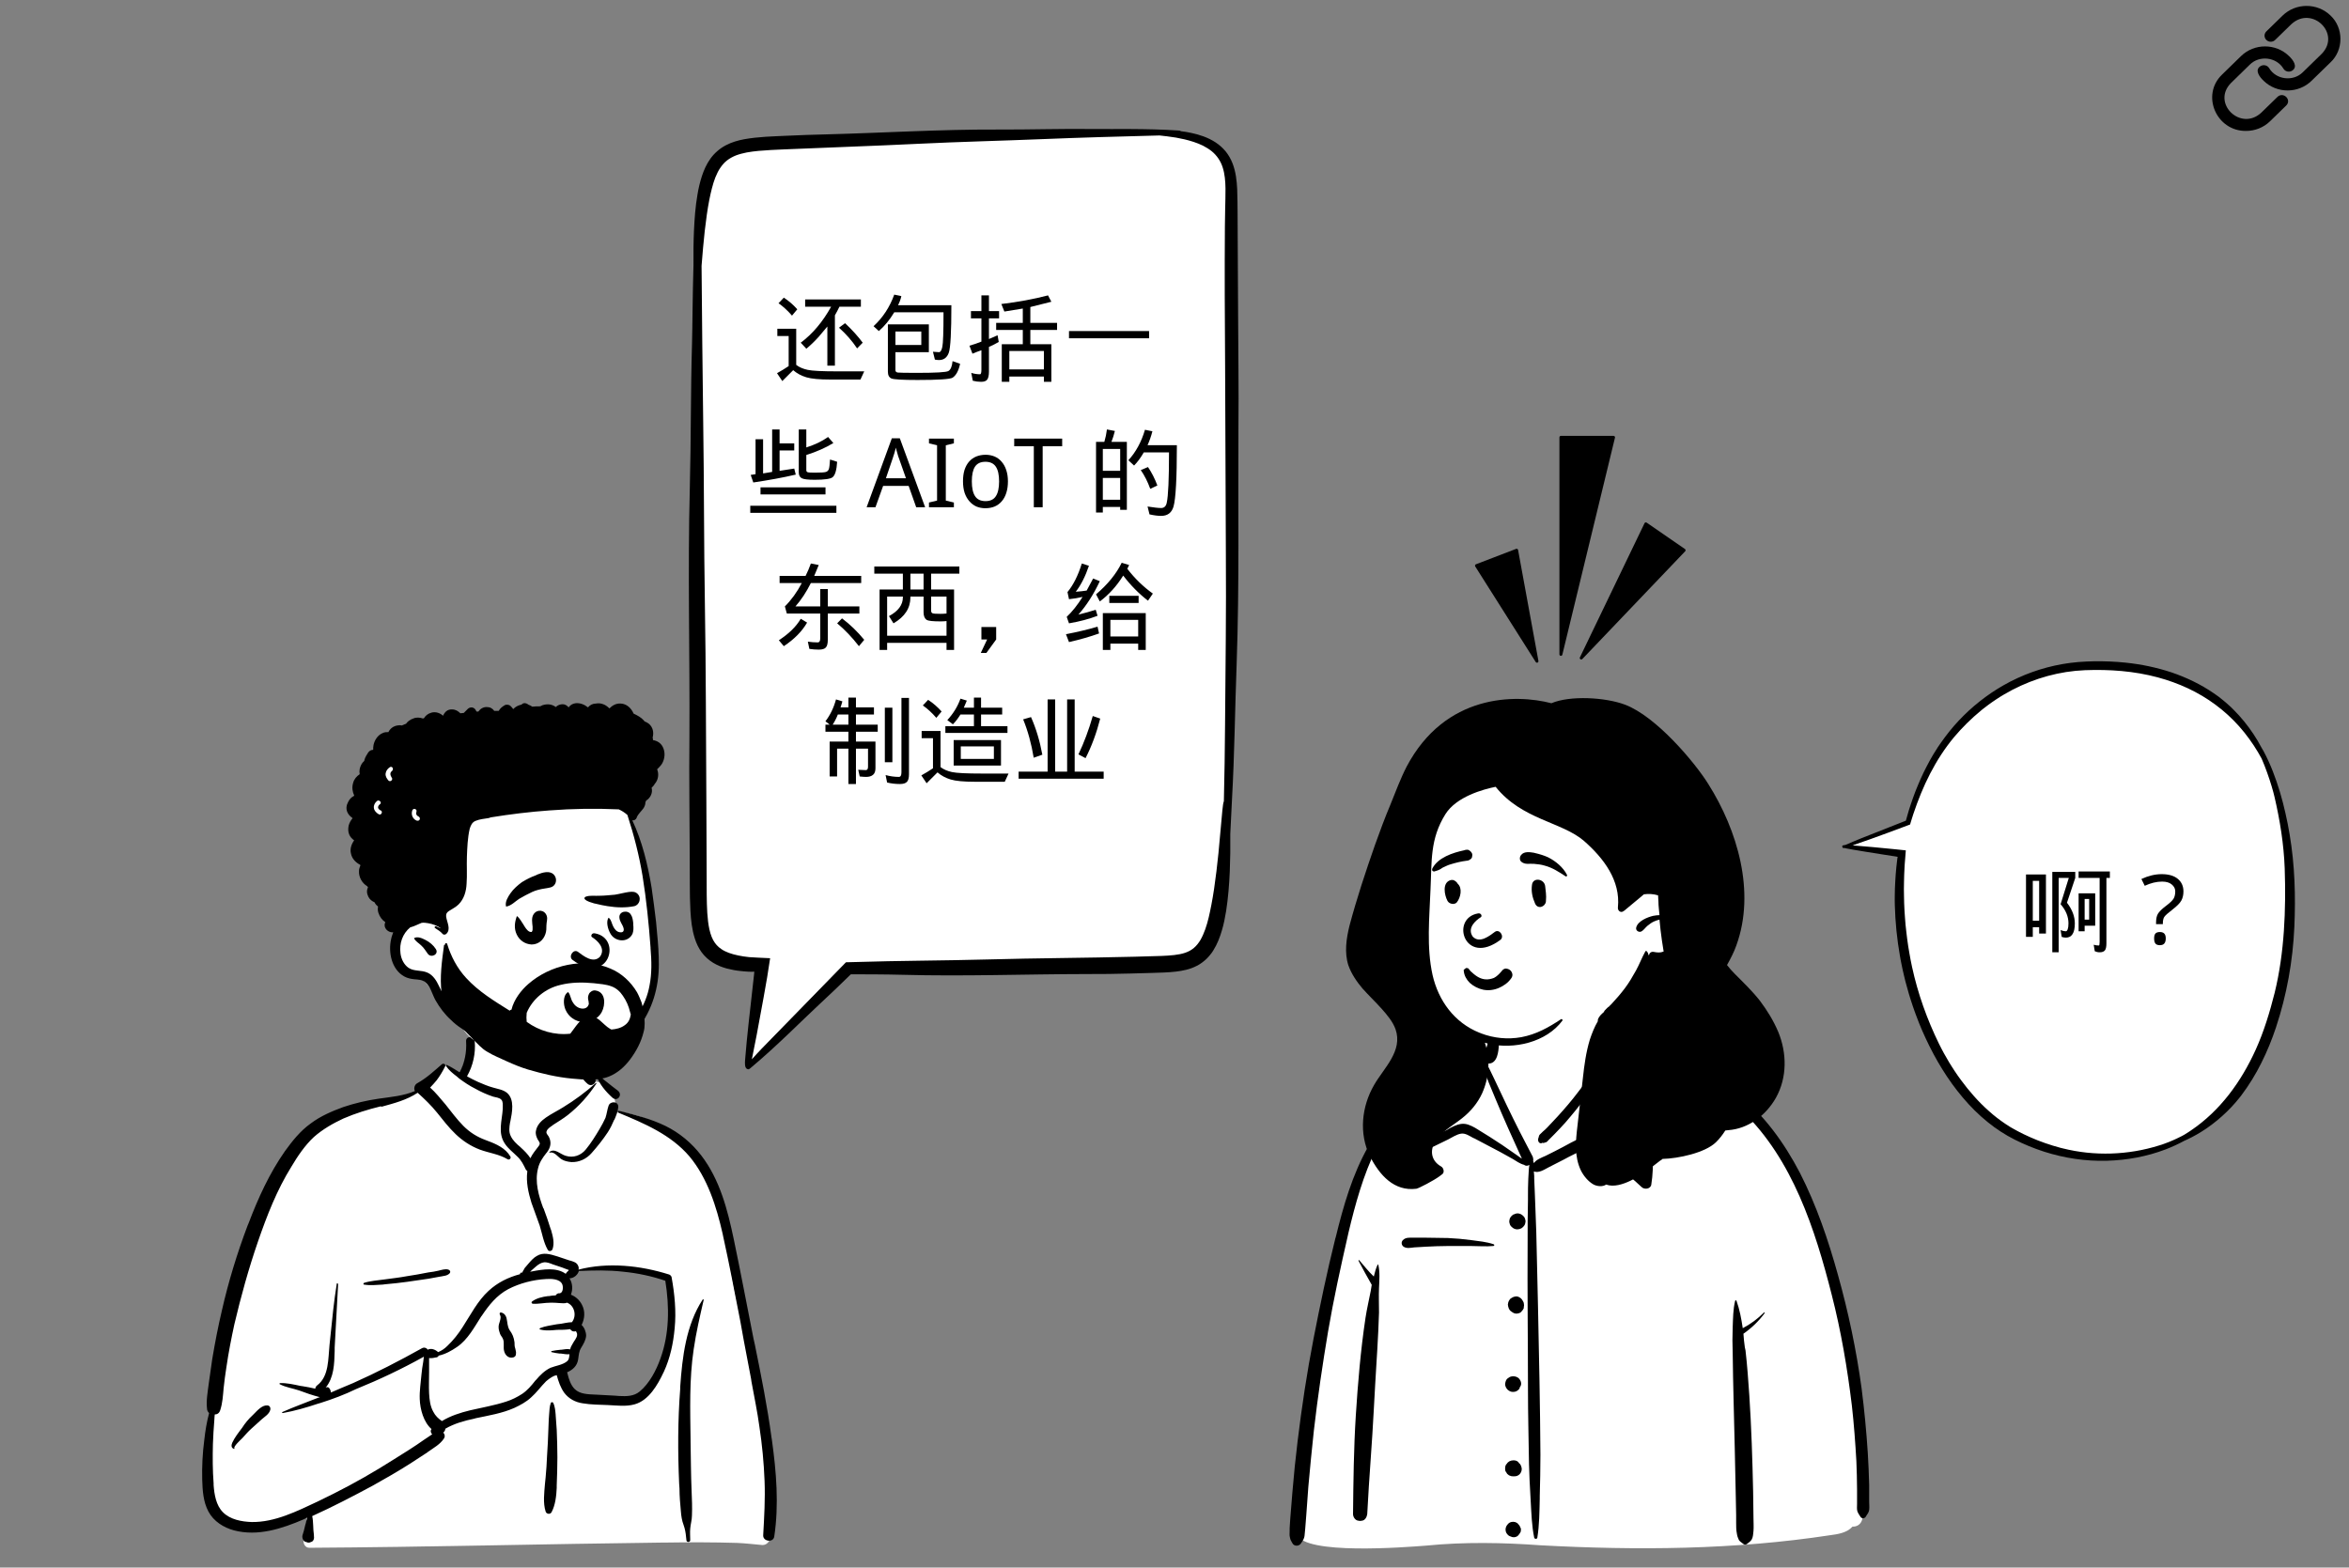
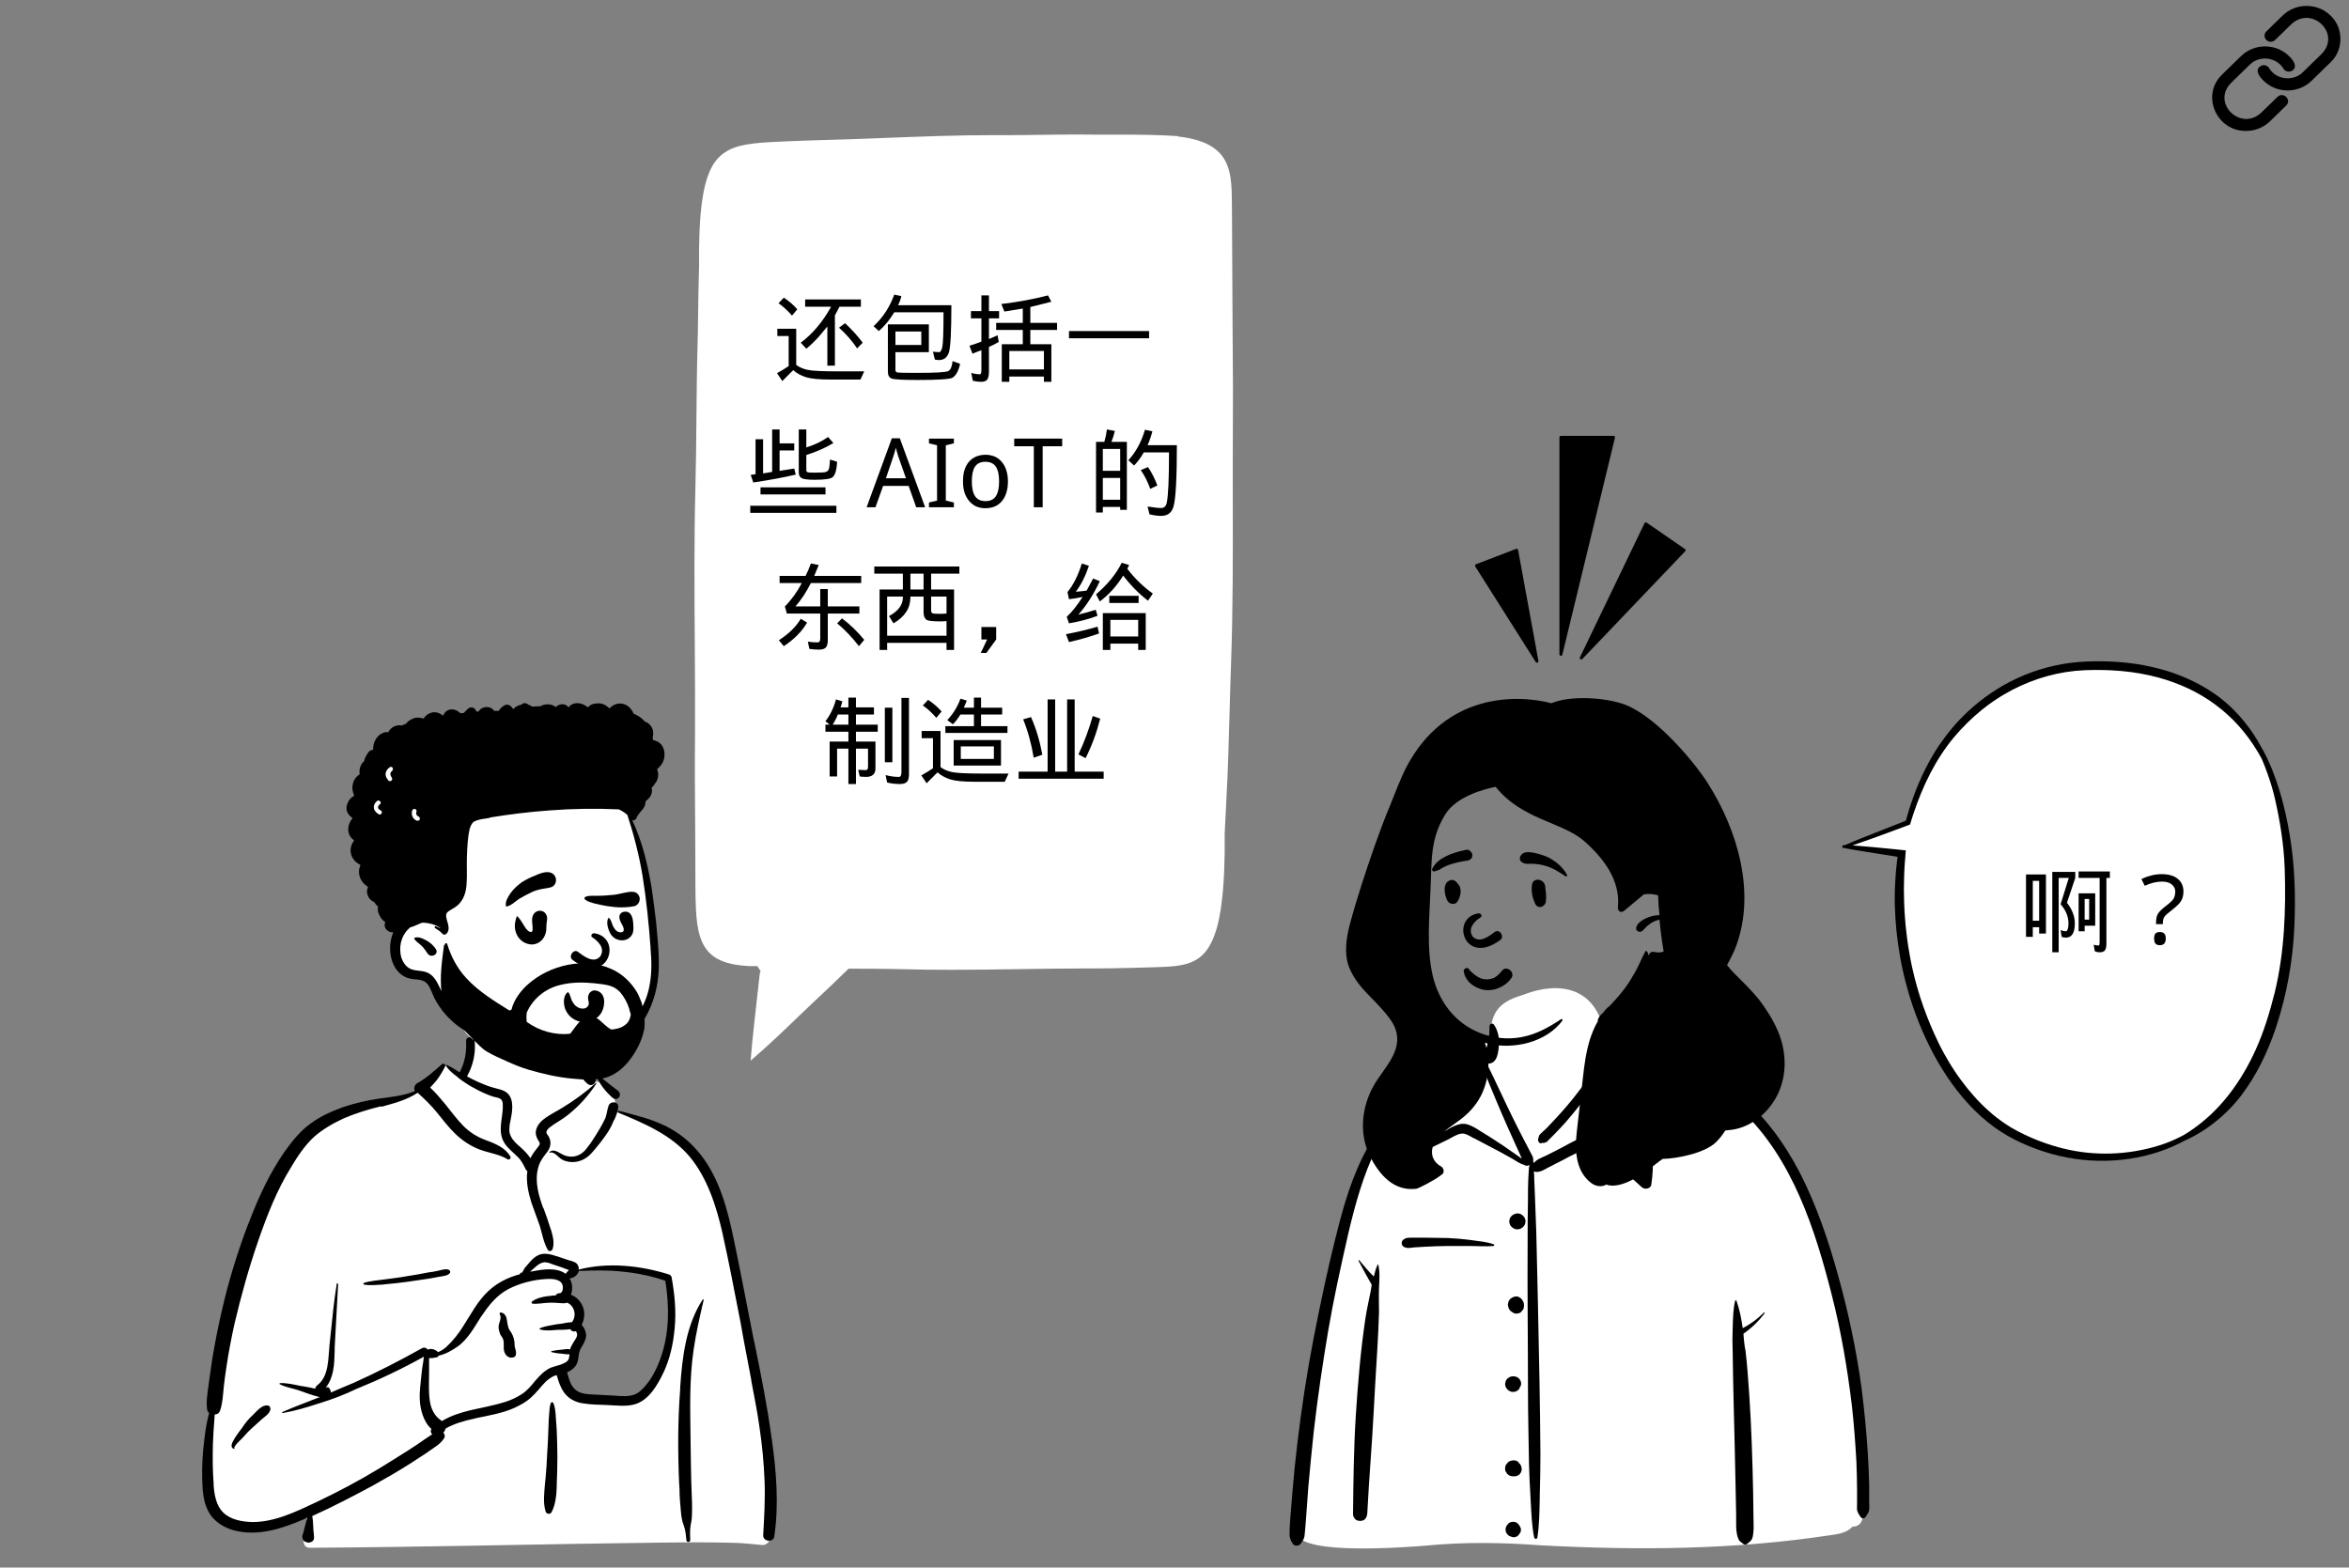
<svg xmlns="http://www.w3.org/2000/svg" width="454" zoomAndPan="magnify" viewBox="0 0 340.5 227.25" height="303" preserveAspectRatio="xMidYMid meet" version="1.0">
  <rect x="0" y="0" width="340.5" height="227.25" fill="#808080" stroke="none" />
  <defs>
    <g />
    <clipPath id="5fc5b9ca23">
-       <path d="M 99.691 18.453 L 179.676 18.453 L 179.676 155.254 L 99.691 155.254 Z M 99.691 18.453 " clip-rule="nonzero" />
-     </clipPath>
+       </clipPath>
    <clipPath id="266b8b0d39">
      <path d="M 268 96 L 332.777 96 L 332.777 168 L 268 168 Z M 268 96 " clip-rule="nonzero" />
    </clipPath>
    <clipPath id="bd49e59bf0">
      <path d="M 267 95.852 L 332.777 95.852 L 332.777 168.359 L 267 168.359 Z M 267 95.852 " clip-rule="nonzero" />
    </clipPath>
    <clipPath id="cc05c48c16">
      <path d="M 30 147 L 112 147 L 112 224.363 L 30 224.363 Z M 30 147 " clip-rule="nonzero" />
    </clipPath>
    <clipPath id="2f58a15d39">
      <path d="M 29.234 150 L 112.957 150 L 112.957 224 L 29.234 224 Z M 29.234 150 " clip-rule="nonzero" />
    </clipPath>
    <clipPath id="7f3e90dc5e">
      <path d="M 50 101.77 L 97 101.77 L 97 155 L 50 155 Z M 50 101.77 " clip-rule="nonzero" />
    </clipPath>
    <clipPath id="7d2f93e141">
      <path d="M 213.746 79 L 224 79 L 224 96.082 L 213.746 96.082 Z M 213.746 79 " clip-rule="nonzero" />
    </clipPath>
    <clipPath id="7e10643c32">
      <path d="M 226 63.188 L 235 63.188 L 235 96 L 226 96 Z M 226 63.188 " clip-rule="nonzero" />
    </clipPath>
    <clipPath id="b9c41ae667">
      <path d="M 228 75 L 244.395 75 L 244.395 96 L 228 96 Z M 228 75 " clip-rule="nonzero" />
    </clipPath>
    <clipPath id="954f1d162e">
      <path d="M 186.746 147 L 271 147 L 271 225 L 186.746 225 Z M 186.746 147 " clip-rule="nonzero" />
    </clipPath>
    <clipPath id="89bc6c2d55">
      <path d="M 327 0.406 L 339.691 0.406 L 339.691 14 L 327 14 Z M 327 0.406 " clip-rule="nonzero" />
    </clipPath>
  </defs>
  <path fill="#ffffff" d="M 108.809 153.742 C 108.934 152.199 109.094 150.52 109.301 148.609 L 110.109 141.359 L 110.133 141.086 L 110.258 140.801 L 110.016 140.422 L 109.777 140.059 L 109.293 140.055 L 109.277 140.055 L 108.949 140.062 L 108.527 140.055 L 108.152 140.027 C 107.918 140.012 107.695 140 107.477 139.969 L 107.449 139.965 C 106.84 139.906 106.207 139.793 105.57 139.621 C 104.918 139.449 104.32 139.203 103.797 138.883 C 103.23 138.543 102.738 138.094 102.363 137.578 C 102.004 137.094 101.715 136.508 101.496 135.836 C 101.078 134.531 100.969 133.238 100.891 132.023 C 100.82 130.754 100.809 129.488 100.801 128.199 L 100.793 124.383 C 100.789 122.297 100.773 120.172 100.758 118.121 C 100.73 114.465 100.703 110.688 100.746 106.973 C 100.773 102.309 100.742 97.574 100.711 92.992 C 100.66 85.703 100.609 78.164 100.801 70.758 C 100.891 67.418 100.922 64.023 100.949 60.742 C 100.98 57.16 101.016 53.461 101.121 49.828 C 101.152 48.887 101.168 47.586 101.188 46.082 C 101.215 43.922 101.25 41.234 101.336 38.484 L 101.336 38.449 C 101.316 36.617 101.336 34.996 101.402 33.492 C 101.48 31.855 101.594 30.098 101.902 28.324 C 102.043 27.465 102.246 26.617 102.512 25.793 C 102.816 24.863 103.184 24.102 103.637 23.477 C 104.137 22.781 104.824 22.18 105.582 21.785 C 106.27 21.418 107.055 21.164 108.055 20.977 C 109.719 20.684 111.395 20.609 113.012 20.539 C 113.336 20.523 113.656 20.508 113.977 20.492 C 116.348 20.391 118.172 20.328 119.883 20.289 C 122.77 20.215 125.695 20.098 128.527 19.988 C 133.5 19.793 138.641 19.594 143.691 19.594 C 143.969 19.594 145.094 19.598 145.379 19.598 C 147.207 19.598 149.062 19.574 150.855 19.547 C 152.645 19.523 154.492 19.5 156.309 19.5 C 157.191 19.5 158 19.508 158.781 19.52 C 159.094 19.523 159.469 19.523 159.887 19.523 C 160.25 19.523 160.645 19.523 161.074 19.523 C 161.566 19.52 162.098 19.52 162.656 19.52 C 164.953 19.52 167.938 19.543 170.648 19.727 L 170.715 19.73 L 170.77 19.789 L 171.078 19.828 C 171.594 19.891 172.059 19.965 172.488 20.059 C 173.809 20.336 174.871 20.746 175.742 21.312 C 176.246 21.641 176.68 22.023 177.031 22.457 C 177.391 22.895 177.68 23.398 177.902 23.961 C 178.359 25.125 178.473 26.379 178.527 27.449 C 178.562 28.297 178.57 29.145 178.574 29.969 C 178.578 30.328 178.578 30.691 178.582 31.051 L 178.656 45.473 C 178.664 47.266 178.676 49.062 178.691 50.855 C 178.719 54.48 178.746 58.23 178.711 61.914 C 178.688 65.484 178.695 69.113 178.699 72.617 C 178.715 80.324 178.727 88.289 178.449 96.113 C 178.359 98.566 178.293 101.062 178.227 103.477 C 178.117 107.543 178.004 111.75 177.773 115.871 L 177.523 120.883 L 177.523 120.91 C 177.551 122.734 177.523 124.559 177.449 126.332 C 177.355 128.52 177.188 130.305 176.934 131.941 C 176.812 132.695 176.633 133.695 176.332 134.699 C 176.008 135.793 175.66 136.602 175.203 137.324 L 175.012 137.625 L 174.762 137.945 C 174.672 138.066 174.547 138.199 174.41 138.336 L 174.293 138.457 C 173.895 138.824 173.504 139.102 173.129 139.285 C 172.195 139.777 171.195 139.949 170.34 140.051 C 169.438 140.156 168.551 140.184 167.688 140.211 L 167.113 140.23 L 163.906 140.32 C 161.852 140.375 160.027 140.402 158.336 140.402 C 158.336 140.402 157.789 140.398 157.516 140.398 C 154.281 140.402 151 140.449 147.828 140.496 C 144.535 140.547 141.133 140.594 137.793 140.594 C 135.262 140.594 133 140.566 130.871 140.508 C 129.617 140.477 128.305 140.453 126.848 140.445 L 123.012 140.43 L 120.473 142.883 C 119.492 143.824 118.613 144.648 117.793 145.406 C 117.281 145.879 116.59 146.547 115.789 147.316 C 113.883 149.156 111.305 151.637 108.809 153.766 C 108.809 153.758 108.809 153.75 108.809 153.742 Z M 108.809 153.742 " fill-opacity="1" fill-rule="nonzero" />
  <g clip-path="url(#5fc5b9ca23)">
-     <path fill="#000000" d="M 179.469 45.469 L 179.395 31.039 C 179.379 29.836 179.391 28.645 179.336 27.406 C 179.277 26.18 179.137 24.895 178.656 23.664 C 178.414 23.051 178.082 22.461 177.66 21.941 C 177.234 21.426 176.727 20.984 176.184 20.629 C 175.086 19.918 173.867 19.52 172.66 19.266 C 172.164 19.156 171.668 19.078 171.172 19.02 C 171.086 18.922 170.887 18.926 170.703 18.914 C 166.246 18.613 161.031 18.738 158.793 18.707 C 154.043 18.637 149.285 18.805 144.531 18.781 C 136.305 18.746 128.09 19.262 119.867 19.477 C 117.887 19.52 115.914 19.594 113.938 19.684 C 111.965 19.777 109.965 19.816 107.906 20.18 C 107.004 20.348 106.078 20.602 105.207 21.066 C 104.336 21.52 103.551 22.203 102.98 23 C 102.406 23.797 102.027 24.672 101.738 25.547 C 101.457 26.422 101.25 27.305 101.105 28.188 C 100.797 29.949 100.676 31.707 100.594 33.457 C 100.52 35.129 100.508 36.793 100.523 38.457 C 100.383 43.121 100.379 47.52 100.312 49.805 C 100.105 56.773 100.176 63.758 99.992 70.738 C 99.676 82.812 100.008 94.887 99.934 106.965 C 99.867 112.773 99.973 118.578 99.98 124.387 L 99.992 128.203 C 99.996 129.48 100.008 130.77 100.082 132.078 C 100.164 133.387 100.289 134.727 100.727 136.086 C 100.945 136.762 101.258 137.445 101.707 138.059 C 102.156 138.672 102.742 139.195 103.375 139.578 C 104.012 139.965 104.691 140.23 105.363 140.41 C 106.035 140.586 106.707 140.711 107.371 140.773 C 107.703 140.82 108.035 140.832 108.363 140.859 L 108.488 140.867 L 108.559 140.867 L 108.688 140.871 L 108.953 140.875 L 109.152 140.871 L 109.254 140.867 L 109.305 140.867 C 109.32 140.871 109.348 140.859 109.34 140.883 L 109.305 141.27 L 108.496 148.52 C 108.309 150.238 108.141 151.957 108.004 153.676 C 107.965 154.152 107.949 154.797 108.277 154.957 C 108.297 154.965 108.316 154.973 108.336 154.977 C 108.523 155.109 108.703 154.914 108.891 154.758 C 112.594 151.656 116.562 147.648 118.344 146.004 C 119.25 145.168 120.145 144.32 121.035 143.469 L 123.336 141.246 L 126.844 141.258 C 128.18 141.266 129.516 141.285 130.852 141.32 C 139.73 141.562 148.617 141.223 157.512 141.211 C 159.652 141.223 161.789 141.188 163.93 141.133 L 167.141 141.043 C 168.211 141.004 169.293 140.992 170.434 140.859 C 171.426 140.738 172.488 140.543 173.488 140.016 C 173.988 139.77 174.449 139.418 174.859 139.039 C 175.051 138.836 175.258 138.645 175.418 138.422 L 175.672 138.098 L 175.891 137.758 C 176.461 136.848 176.824 135.887 177.105 134.934 C 177.395 133.98 177.578 133.023 177.734 132.07 C 178.031 130.16 178.176 128.262 178.262 126.367 C 178.336 124.539 178.359 122.715 178.336 120.898 C 178.438 118.836 178.523 117.086 178.582 115.918 C 178.953 109.336 179.016 102.734 179.262 96.141 C 179.664 84.738 179.453 73.328 179.52 61.922 C 179.578 56.438 179.484 50.953 179.469 45.469 Z M 175.988 128.863 C 175.746 130.5 175.457 131.949 175.215 132.973 C 174.934 134.172 174.551 135.324 174.016 136.262 C 173.742 136.715 173.434 137.109 173.074 137.414 C 172.719 137.719 172.309 137.945 171.824 138.117 C 171.34 138.285 170.785 138.391 170.195 138.457 C 169.602 138.523 168.98 138.562 168.34 138.586 L 164.426 138.699 C 157.355 138.879 150.273 138.898 143.191 139.094 C 136.75 139.27 130.297 139.266 123.848 139.473 L 122.625 139.504 L 110.379 152.059 C 109.898 152.551 109.441 153.062 108.984 153.578 C 109.289 152.18 109.965 148.625 110.68 144.648 C 110.781 144.066 110.887 143.477 110.992 142.883 C 111.043 142.586 111.098 142.289 111.148 141.992 L 111.191 141.758 L 111.254 141.355 L 111.379 140.547 L 111.508 139.727 L 111.57 139.316 L 111.605 139.109 L 111.621 139.004 L 111.629 138.953 L 111.633 138.926 C 111.637 138.918 111.633 138.91 111.621 138.914 C 111.086 138.887 110.551 138.863 110.02 138.84 C 109.539 138.812 109.066 138.785 108.594 138.758 C 108.324 138.723 108.051 138.699 107.789 138.656 C 106.75 138.496 105.797 138.254 105.098 137.902 C 104.738 137.734 104.461 137.523 104.211 137.328 C 103.977 137.117 103.777 136.91 103.625 136.684 C 103.254 136.172 103.008 135.504 102.836 134.754 C 102.668 134 102.578 133.18 102.523 132.332 C 102.422 130.641 102.438 128.867 102.434 127.086 C 102.422 123.52 102.406 119.949 102.391 116.383 C 102.328 106.758 102.336 97.133 102.176 87.508 C 102.031 78.758 102.066 69.992 101.934 61.234 C 101.82 53.672 101.773 46.105 101.695 38.543 C 101.762 37.727 101.832 36.84 101.914 35.918 C 102.055 34.324 102.238 32.641 102.457 31.125 C 102.672 29.609 102.945 28.266 103.188 27.332 C 103.324 26.773 103.5 26.242 103.691 25.73 C 103.902 25.234 104.121 24.742 104.41 24.332 C 104.695 23.918 105.008 23.543 105.391 23.254 C 105.77 22.961 106.203 22.723 106.68 22.531 C 107.164 22.348 107.691 22.215 108.234 22.105 C 108.789 22.008 109.355 21.926 109.938 21.875 C 111.105 21.766 112.301 21.719 113.516 21.664 C 120.062 21.375 126.609 21.168 133.156 20.844 C 139.109 20.551 145.074 20.418 151.035 20.172 C 156.68 19.938 162.328 19.789 167.977 19.641 C 168.008 19.641 168.035 19.637 168.062 19.637 C 168.621 19.695 169.457 19.785 170.473 19.949 C 171.25 20.09 172.137 20.277 173.039 20.578 C 173.496 20.719 173.945 20.914 174.391 21.125 C 174.824 21.352 175.25 21.609 175.633 21.914 C 176.391 22.531 176.945 23.344 177.238 24.285 C 177.543 25.23 177.625 26.277 177.641 27.312 C 177.652 28.344 177.609 29.379 177.594 30.32 C 177.57 31.262 177.559 32.109 177.555 32.824 C 177.504 39.559 177.539 46.289 177.586 53.027 C 177.621 62.113 177.66 71.195 177.695 80.285 C 177.758 88.551 177.641 96.82 177.578 105.09 C 177.551 108.773 177.496 112.461 177.406 116.148 C 177.344 116.293 177.32 116.492 177.289 116.645 C 177.184 117.188 176.961 120.246 176.621 123.688 C 176.445 125.41 176.234 127.227 175.988 128.863 Z M 175.988 128.863 " fill-opacity="1" fill-rule="nonzero" />
+     <path fill="#000000" d="M 179.469 45.469 L 179.395 31.039 C 179.379 29.836 179.391 28.645 179.336 27.406 C 179.277 26.18 179.137 24.895 178.656 23.664 C 178.414 23.051 178.082 22.461 177.66 21.941 C 177.234 21.426 176.727 20.984 176.184 20.629 C 175.086 19.918 173.867 19.52 172.66 19.266 C 172.164 19.156 171.668 19.078 171.172 19.02 C 171.086 18.922 170.887 18.926 170.703 18.914 C 166.246 18.613 161.031 18.738 158.793 18.707 C 154.043 18.637 149.285 18.805 144.531 18.781 C 136.305 18.746 128.09 19.262 119.867 19.477 C 117.887 19.52 115.914 19.594 113.938 19.684 C 111.965 19.777 109.965 19.816 107.906 20.18 C 107.004 20.348 106.078 20.602 105.207 21.066 C 104.336 21.52 103.551 22.203 102.98 23 C 102.406 23.797 102.027 24.672 101.738 25.547 C 101.457 26.422 101.25 27.305 101.105 28.188 C 100.797 29.949 100.676 31.707 100.594 33.457 C 100.52 35.129 100.508 36.793 100.523 38.457 C 100.383 43.121 100.379 47.52 100.312 49.805 C 100.105 56.773 100.176 63.758 99.992 70.738 C 99.676 82.812 100.008 94.887 99.934 106.965 C 99.867 112.773 99.973 118.578 99.98 124.387 L 99.992 128.203 C 99.996 129.48 100.008 130.77 100.082 132.078 C 100.164 133.387 100.289 134.727 100.727 136.086 C 100.945 136.762 101.258 137.445 101.707 138.059 C 102.156 138.672 102.742 139.195 103.375 139.578 C 104.012 139.965 104.691 140.23 105.363 140.41 C 106.035 140.586 106.707 140.711 107.371 140.773 C 107.703 140.82 108.035 140.832 108.363 140.859 L 108.488 140.867 L 108.559 140.867 L 108.688 140.871 L 108.953 140.875 L 109.152 140.871 L 109.254 140.867 L 109.305 140.867 C 109.32 140.871 109.348 140.859 109.34 140.883 L 109.305 141.27 L 108.496 148.52 C 108.309 150.238 108.141 151.957 108.004 153.676 C 107.965 154.152 107.949 154.797 108.277 154.957 C 108.297 154.965 108.316 154.973 108.336 154.977 C 108.523 155.109 108.703 154.914 108.891 154.758 C 112.594 151.656 116.562 147.648 118.344 146.004 C 119.25 145.168 120.145 144.32 121.035 143.469 L 123.336 141.246 L 126.844 141.258 C 128.18 141.266 129.516 141.285 130.852 141.32 C 139.73 141.562 148.617 141.223 157.512 141.211 C 159.652 141.223 161.789 141.188 163.93 141.133 L 167.141 141.043 C 168.211 141.004 169.293 140.992 170.434 140.859 C 171.426 140.738 172.488 140.543 173.488 140.016 C 173.988 139.77 174.449 139.418 174.859 139.039 C 175.051 138.836 175.258 138.645 175.418 138.422 L 175.672 138.098 L 175.891 137.758 C 176.461 136.848 176.824 135.887 177.105 134.934 C 177.395 133.98 177.578 133.023 177.734 132.07 C 178.031 130.16 178.176 128.262 178.262 126.367 C 178.336 124.539 178.359 122.715 178.336 120.898 C 178.438 118.836 178.523 117.086 178.582 115.918 C 178.953 109.336 179.016 102.734 179.262 96.141 C 179.664 84.738 179.453 73.328 179.52 61.922 C 179.578 56.438 179.484 50.953 179.469 45.469 Z C 175.746 130.5 175.457 131.949 175.215 132.973 C 174.934 134.172 174.551 135.324 174.016 136.262 C 173.742 136.715 173.434 137.109 173.074 137.414 C 172.719 137.719 172.309 137.945 171.824 138.117 C 171.34 138.285 170.785 138.391 170.195 138.457 C 169.602 138.523 168.98 138.562 168.34 138.586 L 164.426 138.699 C 157.355 138.879 150.273 138.898 143.191 139.094 C 136.75 139.27 130.297 139.266 123.848 139.473 L 122.625 139.504 L 110.379 152.059 C 109.898 152.551 109.441 153.062 108.984 153.578 C 109.289 152.18 109.965 148.625 110.68 144.648 C 110.781 144.066 110.887 143.477 110.992 142.883 C 111.043 142.586 111.098 142.289 111.148 141.992 L 111.191 141.758 L 111.254 141.355 L 111.379 140.547 L 111.508 139.727 L 111.57 139.316 L 111.605 139.109 L 111.621 139.004 L 111.629 138.953 L 111.633 138.926 C 111.637 138.918 111.633 138.91 111.621 138.914 C 111.086 138.887 110.551 138.863 110.02 138.84 C 109.539 138.812 109.066 138.785 108.594 138.758 C 108.324 138.723 108.051 138.699 107.789 138.656 C 106.75 138.496 105.797 138.254 105.098 137.902 C 104.738 137.734 104.461 137.523 104.211 137.328 C 103.977 137.117 103.777 136.91 103.625 136.684 C 103.254 136.172 103.008 135.504 102.836 134.754 C 102.668 134 102.578 133.18 102.523 132.332 C 102.422 130.641 102.438 128.867 102.434 127.086 C 102.422 123.52 102.406 119.949 102.391 116.383 C 102.328 106.758 102.336 97.133 102.176 87.508 C 102.031 78.758 102.066 69.992 101.934 61.234 C 101.82 53.672 101.773 46.105 101.695 38.543 C 101.762 37.727 101.832 36.84 101.914 35.918 C 102.055 34.324 102.238 32.641 102.457 31.125 C 102.672 29.609 102.945 28.266 103.188 27.332 C 103.324 26.773 103.5 26.242 103.691 25.73 C 103.902 25.234 104.121 24.742 104.41 24.332 C 104.695 23.918 105.008 23.543 105.391 23.254 C 105.77 22.961 106.203 22.723 106.68 22.531 C 107.164 22.348 107.691 22.215 108.234 22.105 C 108.789 22.008 109.355 21.926 109.938 21.875 C 111.105 21.766 112.301 21.719 113.516 21.664 C 120.062 21.375 126.609 21.168 133.156 20.844 C 139.109 20.551 145.074 20.418 151.035 20.172 C 156.68 19.938 162.328 19.789 167.977 19.641 C 168.008 19.641 168.035 19.637 168.062 19.637 C 168.621 19.695 169.457 19.785 170.473 19.949 C 171.25 20.09 172.137 20.277 173.039 20.578 C 173.496 20.719 173.945 20.914 174.391 21.125 C 174.824 21.352 175.25 21.609 175.633 21.914 C 176.391 22.531 176.945 23.344 177.238 24.285 C 177.543 25.23 177.625 26.277 177.641 27.312 C 177.652 28.344 177.609 29.379 177.594 30.32 C 177.57 31.262 177.559 32.109 177.555 32.824 C 177.504 39.559 177.539 46.289 177.586 53.027 C 177.621 62.113 177.66 71.195 177.695 80.285 C 177.758 88.551 177.641 96.82 177.578 105.09 C 177.551 108.773 177.496 112.461 177.406 116.148 C 177.344 116.293 177.32 116.492 177.289 116.645 C 177.184 117.188 176.961 120.246 176.621 123.688 C 176.445 125.41 176.234 127.227 175.988 128.863 Z M 175.988 128.863 " fill-opacity="1" fill-rule="nonzero" />
  </g>
  <g clip-path="url(#266b8b0d39)">
    <path fill="#ffffff" d="M 304.676 167.859 C 301.914 167.859 299.141 167.418 296.434 166.551 C 295.004 166.094 293.586 165.512 292.227 164.824 C 290.914 164.172 289.629 163.34 288.406 162.348 C 287.168 161.352 285.969 160.172 284.84 158.836 C 283.809 157.613 282.82 156.25 281.91 154.781 C 281.062 153.414 280.262 151.93 279.539 150.375 C 279.48 150.246 279.418 150.109 279.355 149.973 C 279.246 149.734 279.133 149.484 279.031 149.238 L 278.543 148.074 L 278.098 146.906 C 278.035 146.742 277.969 146.559 277.891 146.332 L 277.684 145.73 C 277.535 145.316 277.402 144.891 277.277 144.477 C 277.223 144.305 277.172 144.133 277.117 143.961 C 276.996 143.566 276.887 143.156 276.777 142.758 C 276.727 142.566 276.676 142.375 276.621 142.184 C 276.574 141.977 276.523 141.773 276.473 141.57 C 276.379 141.18 276.281 140.777 276.199 140.379 L 276.012 139.465 L 275.918 139.012 L 275.844 138.562 C 275.414 136.133 275.16 133.652 275.098 131.195 C 275.078 130.82 275.082 130.391 275.09 129.938 L 275.09 129.66 C 275.094 129.57 275.094 129.469 275.094 129.371 C 275.098 129.18 275.098 128.98 275.109 128.785 L 275.156 127.816 C 275.176 127.348 275.219 126.875 275.262 126.371 C 275.281 126.176 275.297 125.977 275.312 125.777 C 275.332 125.531 275.363 125.289 275.395 125.031 C 275.406 124.934 275.422 124.832 275.434 124.73 L 275.461 124.496 L 275.469 124.465 L 275.594 123.926 L 275.027 123.773 L 274.973 123.758 L 274.34 123.664 L 272.977 123.453 L 270.527 123.062 C 269.48 122.895 268.672 122.758 268.188 122.668 C 268.762 122.422 269.348 122.168 269.934 121.938 L 273.531 120.516 L 276.219 119.457 L 276.402 119.383 C 276.547 119.332 276.656 119.211 276.691 119.062 L 276.848 118.52 L 277.109 117.602 L 277.41 116.688 C 277.543 116.258 277.703 115.832 277.855 115.418 C 277.922 115.238 277.988 115.059 278.055 114.879 C 278.621 113.449 279.105 112.371 279.617 111.395 C 279.852 110.918 280.117 110.453 280.375 110.004 C 280.449 109.875 280.52 109.75 280.594 109.621 L 281.266 108.551 L 281.699 107.922 C 282.535 106.73 283.367 105.699 284.246 104.766 C 286.121 102.77 288.266 101.074 290.621 99.727 C 293.242 98.227 296.082 97.207 299.062 96.691 C 299.234 96.66 299.406 96.633 299.617 96.605 L 300.18 96.523 C 300.305 96.508 300.43 96.492 300.555 96.48 C 300.812 96.449 301.055 96.422 301.297 96.406 C 302.027 96.34 302.73 96.316 303.566 96.297 C 303.77 96.293 303.973 96.293 304.176 96.293 C 305.527 96.293 306.84 96.359 308.082 96.496 C 310.332 96.723 312.539 97.191 314.641 97.891 C 316.863 98.645 318.887 99.641 320.652 100.855 L 321.285 101.305 C 321.453 101.434 321.625 101.57 321.801 101.711 L 321.984 101.855 C 322.16 101.992 322.328 102.141 322.504 102.297 C 322.574 102.363 322.648 102.43 322.727 102.496 C 322.766 102.531 322.809 102.574 322.855 102.613 C 322.938 102.688 323.02 102.762 323.102 102.836 L 323.48 103.215 C 324.488 104.215 325.488 105.441 326.293 106.664 C 326.672 107.223 327.027 107.82 327.383 108.496 L 327.395 108.523 C 327.535 108.75 327.645 108.938 327.742 109.117 C 328.625 110.758 329.383 112.66 330.07 114.926 C 330.344 115.828 330.602 116.824 330.863 117.973 C 330.957 118.367 331.039 118.77 331.121 119.156 L 331.195 119.52 L 331.266 119.906 C 331.336 120.285 331.41 120.68 331.473 121.062 C 332.145 125.062 332.363 129.414 332.145 134.371 C 331.918 139.359 331.031 144.219 329.504 148.816 C 328.918 150.582 328.215 152.289 327.414 153.891 C 326.602 155.531 325.625 157.109 324.52 158.578 C 323.844 159.445 323.188 160.184 322.512 160.84 C 321.641 161.691 320.629 162.527 319.664 163.188 C 318.742 163.824 317.75 164.398 316.875 164.801 L 316.859 164.809 C 316.734 164.871 316.605 164.926 316.492 164.973 L 316.473 164.98 L 316.449 164.992 C 315.59 165.461 314.684 165.879 313.758 166.23 C 311.152 167.227 308.336 167.77 305.383 167.852 C 305.148 167.855 304.91 167.859 304.676 167.859 Z M 304.676 167.859 " fill-opacity="1" fill-rule="nonzero" />
  </g>
  <g clip-path="url(#bd49e59bf0)">
    <path fill="#000000" d="M 331.898 120.996 C 331.816 120.473 331.715 119.953 331.617 119.434 C 331.508 118.914 331.406 118.395 331.285 117.879 C 331.051 116.844 330.789 115.816 330.484 114.805 C 329.871 112.777 329.125 110.781 328.125 108.914 C 328.012 108.707 327.891 108.5 327.766 108.297 C 327.449 107.695 327.082 107.062 326.656 106.43 C 325.836 105.184 324.824 103.941 323.785 102.91 C 323.656 102.781 323.527 102.656 323.402 102.527 C 323.273 102.406 323.141 102.293 323.012 102.176 C 322.75 101.949 322.508 101.715 322.254 101.523 C 322.008 101.324 321.77 101.133 321.547 100.961 C 321.312 100.797 321.098 100.645 320.898 100.504 C 319.016 99.207 316.934 98.215 314.777 97.48 C 312.617 96.766 310.379 96.297 308.125 96.066 C 306.609 95.906 305.082 95.848 303.559 95.867 C 302.793 95.887 302.039 95.91 301.27 95.977 C 300.887 96.004 300.508 96.059 300.125 96.098 L 299.559 96.18 C 299.367 96.203 299.176 96.234 298.988 96.27 C 295.969 96.793 293.051 97.844 290.406 99.355 C 288 100.73 285.812 102.469 283.93 104.473 C 282.984 105.477 282.129 106.555 281.344 107.68 L 281.051 108.102 L 280.906 108.312 L 280.77 108.531 L 280.223 109.402 C 279.883 109.996 279.531 110.586 279.234 111.199 C 278.633 112.344 278.125 113.535 277.648 114.734 C 277.43 115.34 277.188 115.941 276.996 116.555 L 276.695 117.477 L 276.43 118.402 L 276.309 118.828 L 276.281 118.918 L 276.27 118.965 C 276.27 118.973 276.266 118.977 276.254 118.98 L 276.059 119.059 L 275.176 119.406 L 269.773 121.539 C 269.008 121.844 268.258 122.172 267.508 122.492 C 267.508 122.492 267.504 122.496 267.504 122.496 C 267.293 122.504 267.105 122.543 267.043 122.656 C 267.004 122.73 267.035 122.789 267.105 122.832 C 267.105 122.852 267.109 122.867 267.117 122.887 C 267.152 122.969 267.254 122.965 267.371 122.934 C 267.469 122.957 267.57 122.98 267.652 123 C 267.941 123.066 269 123.25 270.461 123.484 C 271.191 123.602 272.023 123.734 272.91 123.875 C 273.352 123.945 273.809 124.016 274.273 124.086 C 274.391 124.105 274.508 124.121 274.625 124.141 L 274.801 124.168 L 274.887 124.18 L 274.914 124.188 C 274.969 124.203 275.023 124.215 275.078 124.23 L 275.051 124.363 L 275.035 124.418 L 275.004 124.684 C 274.961 125.039 274.91 125.391 274.883 125.742 C 274.824 126.445 274.75 127.137 274.727 127.797 C 274.711 128.125 274.691 128.449 274.68 128.758 C 274.66 129.07 274.664 129.371 274.66 129.656 C 274.652 130.234 274.645 130.754 274.664 131.207 C 274.73 133.695 274.98 136.18 275.414 138.633 L 275.496 139.094 L 275.586 139.551 L 275.773 140.469 C 275.902 141.078 276.059 141.68 276.203 142.289 C 276.367 142.887 276.523 143.492 276.703 144.09 C 276.891 144.684 277.062 145.281 277.273 145.871 L 277.48 146.465 C 277.547 146.664 277.617 146.863 277.695 147.059 L 278.145 148.238 L 278.629 149.406 C 278.793 149.793 278.977 150.172 279.148 150.555 C 279.859 152.082 280.652 153.574 281.543 155.008 C 282.43 156.441 283.418 157.82 284.512 159.113 C 285.602 160.406 286.809 161.613 288.133 162.68 C 289.332 163.652 290.645 164.516 292.027 165.207 C 293.402 165.902 294.832 166.488 296.301 166.961 C 299.234 167.902 302.324 168.363 305.395 168.277 C 308.305 168.199 311.203 167.668 313.914 166.633 C 314.855 166.273 315.773 165.848 316.66 165.367 C 316.785 165.312 316.918 165.258 317.055 165.188 C 317.871 164.812 318.891 164.246 319.91 163.543 C 320.934 162.84 321.949 161.992 322.812 161.148 C 323.68 160.309 324.379 159.461 324.867 158.836 C 325.992 157.34 326.977 155.746 327.801 154.082 C 328.633 152.422 329.332 150.703 329.914 148.953 C 331.484 144.227 332.355 139.316 332.578 134.391 C 332.777 129.914 332.645 125.41 331.898 120.996 Z M 331.059 134.957 C 330.852 137.969 330.445 140.98 329.727 143.918 C 329.016 146.73 328.176 149.523 326.98 152.168 C 325.93 154.48 324.648 156.695 323.086 158.695 C 321.527 160.691 319.684 162.477 317.57 163.895 C 317.48 163.957 317.391 164.02 317.301 164.078 L 316.617 164.508 C 316.484 164.578 316.355 164.648 316.227 164.719 C 316.008 164.824 315.797 164.93 315.59 165.031 C 315.484 165.078 315.383 165.133 315.281 165.176 C 315.18 165.223 315.078 165.266 314.98 165.309 C 314.781 165.391 314.59 165.473 314.41 165.551 C 314.223 165.621 314.043 165.688 313.875 165.754 C 313.703 165.816 313.547 165.879 313.395 165.93 C 313.242 165.977 313.098 166.02 312.965 166.062 C 308.488 167.465 303.602 167.633 299.035 166.488 L 298.664 166.398 L 297.562 166.082 L 296.84 165.844 L 296.477 165.727 L 296.121 165.594 L 295.406 165.332 L 294.703 165.039 L 294.352 164.891 L 294.008 164.734 L 293.316 164.414 C 293.09 164.305 292.863 164.184 292.637 164.07 C 292.414 163.953 292.184 163.844 291.969 163.715 L 291.324 163.34 L 290.691 162.93 C 289.863 162.371 289.062 161.762 288.312 161.082 C 286.793 159.746 285.449 158.203 284.242 156.562 C 283.93 156.16 283.656 155.73 283.363 155.309 C 283.078 154.887 282.816 154.449 282.543 154.02 C 282.285 153.574 282.023 153.137 281.777 152.688 L 281.418 152.012 C 281.297 151.785 281.18 151.559 281.07 151.328 C 279.34 147.793 278.004 144.051 277.164 140.191 C 277.027 139.516 276.879 138.844 276.773 138.164 C 276.715 137.824 276.648 137.484 276.602 137.145 L 276.457 136.121 C 276.402 135.781 276.367 135.438 276.332 135.094 L 276.219 134.066 L 276.137 133.035 C 276.109 132.691 276.078 132.348 276.066 132.004 C 276.035 131.316 275.996 130.625 275.996 129.938 C 275.988 129.59 275.98 129.246 275.98 128.902 L 275.996 127.867 C 275.992 127.176 276.043 126.488 276.07 125.797 C 276.078 125.453 276.117 125.109 276.141 124.766 L 276.258 123.281 L 274.734 123.121 L 273.656 123.016 L 271.5 122.809 C 270.508 122.715 269.52 122.629 268.531 122.555 C 270.191 121.996 271.91 121.375 273.457 120.805 C 274.375 120.465 275.23 120.145 275.977 119.867 C 276.23 119.773 276.477 119.68 276.711 119.594 L 276.824 119.551 C 276.84 119.543 276.867 119.543 276.875 119.523 L 276.895 119.469 C 276.918 119.391 276.941 119.316 276.961 119.242 C 277.004 119.109 277.043 118.977 277.082 118.852 C 277.18 118.539 277.27 118.262 277.344 118.02 C 278.023 116.008 278.809 114.031 279.785 112.148 C 280.758 110.27 281.91 108.477 283.262 106.855 C 284.441 105.461 285.738 104.176 287.145 103.02 C 287.316 102.867 287.504 102.734 287.684 102.594 C 287.863 102.457 288.039 102.312 288.223 102.18 C 288.598 101.918 288.961 101.641 289.348 101.398 C 290.102 100.887 290.898 100.441 291.703 100.008 C 294.938 98.324 298.555 97.305 302.227 97.16 C 305.773 97.023 309.363 97.281 312.789 98.203 C 314.293 98.609 315.758 99.137 317.164 99.793 C 318.566 100.453 319.906 101.246 321.148 102.168 C 322.391 103.09 323.539 104.137 324.57 105.293 C 325.598 106.449 326.512 107.715 327.309 109.051 L 327.699 109.738 C 327.742 109.816 327.789 109.891 327.832 109.969 C 328.121 110.645 328.387 111.316 328.617 111.961 C 329.148 113.43 329.523 114.746 329.707 115.547 C 330.102 117.238 330.434 118.953 330.691 120.68 C 330.941 122.406 331.117 124.148 331.18 125.895 C 331.281 128.918 331.266 131.941 331.059 134.957 Z M 331.059 134.957 " fill-opacity="1" fill-rule="nonzero" />
  </g>
  <g clip-path="url(#cc05c48c16)">
    <path fill="#ffffff" d="M 68.816 149.945 C 71.422 147.926 77.992 147.02 80.797 148.984 C 83.555 150.902 83.855 154.082 85.16 156.961 C 86.363 156.406 88.367 157.211 88.719 158.324 C 89.172 158.879 89.172 160.34 89.473 161.098 C 102.555 163.219 104.512 173.465 106.117 185.121 C 108.223 196.934 112.934 208.742 110.879 220.906 C 111.129 221.309 111.379 221.66 111.531 222.117 C 111.98 222.922 111.379 224.035 110.477 223.984 C 109.273 223.883 108.07 223.73 106.816 223.68 C 103.41 223.578 100 223.578 96.641 223.629 L 96.188 223.629 C 79.094 223.832 61.949 224.285 44.852 224.387 C 44.25 224.387 43.949 223.832 44 223.277 C 44.148 222.168 44.301 221.055 44.5 219.945 C 40.441 221.004 36.129 221.309 32.117 220.047 C 31.816 219.742 32.77 219.895 32.922 219.844 C 29.211 217.27 30.312 211.922 30.664 208.035 C 32.719 194.762 33.422 180.023 41.344 168.668 C 44.602 164.027 49.664 160.391 55.379 159.535 L 55.531 159.535 C 57.234 159.332 59.09 159.23 60.543 158.324 C 62.199 157.012 62.902 154.539 64.656 154.488 C 65.207 154.488 66.008 155.195 66.859 155.699 C 66.91 154.59 67.512 153.68 67.664 152.82 L 67.664 152.77 C 67.812 151.762 67.664 150.902 68.816 149.945 Z M 96.891 185.426 C 93.23 182.852 83.707 184.164 83.504 184.316 C 83.004 184.617 82.805 184.668 82.555 185.07 C 82.301 185.121 82.051 185.121 81.801 185.172 C 81.301 185.324 81.652 185.98 82.254 185.727 C 81.902 187.293 82.953 188.352 83.355 189.918 C 83.504 190.422 83.355 191.277 83.355 191.836 C 83.406 192.492 84.105 193.246 84.008 193.902 C 83.605 196.227 81.301 198.445 82.254 200.668 C 82.902 201.93 84.809 202.586 86.062 202.988 C 88.719 203.996 93.281 202.938 94.836 200.668 C 95.637 199.457 96.59 196.375 97.094 195.418 L 97.191 193.902 C 97.492 190.066 97.695 185.98 96.891 185.426 Z M 96.891 185.426 " fill-opacity="1" fill-rule="evenodd" />
  </g>
  <g clip-path="url(#2f58a15d39)">
    <path fill="#000000" d="M 64.055 154.285 C 64.305 154.082 64.707 154.336 64.504 154.637 C 64.152 155.344 63.754 156 63.301 156.605 C 63 156.961 62.699 157.312 62.348 157.668 C 63.152 158.375 63.852 159.281 64.555 160.09 C 65.406 161.148 66.211 162.258 67.16 163.219 C 68.113 164.176 69.168 164.832 70.422 165.289 L 70.672 165.387 C 71.926 165.844 73.277 166.449 73.98 167.66 C 74.129 167.91 73.828 168.215 73.578 168.062 C 72.324 167.305 70.871 167.156 69.52 166.648 C 68.215 166.145 67.062 165.387 66.059 164.43 C 65.055 163.473 64.203 162.359 63.352 161.301 C 62.5 160.242 61.547 159.332 60.543 158.422 C 58.941 159.484 57.137 159.938 55.332 160.441 L 55.18 160.391 C 53.324 160.848 51.52 161.402 49.766 162.16 C 48.262 162.863 46.758 163.723 45.504 164.832 C 44.199 166.043 43.148 167.609 42.246 169.125 C 40.141 172.504 38.688 176.238 37.383 180.023 C 36.027 183.961 34.926 187.949 33.973 191.984 C 33.523 194.055 33.121 196.125 32.82 198.195 C 32.668 199.203 32.52 200.211 32.418 201.223 C 32.32 202.281 32.27 203.391 31.918 204.453 C 31.766 204.906 31.465 205.059 31.117 205.059 L 31.066 205.914 C 30.965 207.027 30.914 208.188 30.863 209.348 C 30.816 211.266 30.816 213.133 30.965 215.051 L 30.965 215.301 C 31.066 216.664 31.316 218.23 32.32 219.238 C 33.371 220.301 35.027 220.602 36.48 220.652 C 39.84 220.703 43.047 219.086 46.055 217.676 C 49.113 216.211 52.07 214.648 54.98 212.879 C 56.434 211.973 57.938 211.062 59.34 210.156 C 60.043 209.699 60.746 209.246 61.445 208.742 C 61.848 208.488 62.25 208.188 62.648 207.934 C 62.449 207.73 62.348 207.43 62.551 207.176 C 61.395 206.168 60.895 204.301 60.844 202.836 C 60.793 201.625 60.996 200.465 61.094 199.254 C 61.145 198.648 61.246 198.043 61.348 197.438 C 61.395 197.184 61.395 196.934 61.445 196.68 C 58.289 198.445 54.98 200.012 51.621 201.375 C 49.965 202.18 48.211 202.836 46.457 203.391 L 46.105 203.492 C 44.453 204.047 42.695 204.551 40.992 204.855 C 40.891 204.855 40.84 204.754 40.941 204.703 C 42.645 203.945 44.352 203.34 46.105 202.637 L 46.406 202.535 C 46.355 202.535 46.355 202.535 46.305 202.535 C 45.305 202.281 44.301 201.93 43.348 201.574 C 42.445 201.273 41.395 201.121 40.539 200.668 C 40.492 200.617 40.492 200.566 40.59 200.516 C 41.543 200.465 42.598 200.719 43.547 200.918 L 43.898 200.969 C 44.5 201.07 45.102 201.172 45.703 201.324 C 45.703 201.121 45.855 200.918 46.004 200.816 C 47.711 199.504 47.559 196.934 47.762 195.016 L 47.91 193.602 C 48.16 191.129 48.41 188.605 48.812 186.133 C 48.812 185.98 49.012 186.031 49.012 186.184 C 48.863 189.262 48.664 192.289 48.512 195.367 L 48.512 195.871 C 48.461 197.738 48.41 199.707 47.207 201.172 C 47.359 201.07 47.609 201.07 47.711 201.223 C 47.859 201.422 47.961 201.625 47.961 201.879 C 49.012 201.422 50.066 200.969 51.168 200.516 C 54.578 199 57.887 197.285 61.145 195.469 C 61.496 195.266 61.848 195.418 62 195.672 C 62.449 195.418 63.051 195.621 63.453 195.973 C 63.453 195.973 63.453 195.973 63.504 196.023 C 64.004 195.82 64.453 195.52 64.855 195.113 C 65.707 194.309 66.461 193.348 67.062 192.391 C 68.215 190.625 69.219 188.605 70.82 187.141 C 72.125 185.93 73.68 185.172 75.383 184.719 C 75.383 184.668 75.383 184.617 75.434 184.566 C 75.535 184.465 75.586 184.465 75.684 184.516 L 75.836 184.215 C 75.934 184.062 76.035 183.91 76.035 183.859 C 76.234 183.609 76.438 183.406 76.637 183.152 C 76.988 182.75 77.34 182.348 77.789 182.094 C 78.742 181.488 79.797 181.84 80.797 182.145 C 81.398 182.348 82 182.547 82.602 182.75 L 82.652 182.75 C 83.105 182.902 83.605 183.004 83.805 183.508 C 83.906 183.707 83.906 183.91 83.855 184.062 C 88.117 182.953 92.832 183.457 96.992 184.77 C 97.141 184.82 97.293 184.969 97.344 185.121 C 97.793 187.594 98.043 190.117 97.793 192.59 C 97.594 194.762 97.141 196.883 96.238 198.852 L 96.188 198.949 C 95.336 200.766 94.035 203.039 91.977 203.594 C 90.727 203.945 89.371 203.746 88.117 203.695 C 86.914 203.645 85.66 203.645 84.457 203.441 C 83.406 203.289 82.453 202.785 81.801 201.93 C 81.25 201.172 80.949 200.262 80.699 199.355 C 80.598 199.406 80.496 199.406 80.348 199.457 C 79.895 199.656 79.496 199.961 79.145 200.262 C 78.391 201.02 77.789 201.879 76.988 202.586 C 76.285 203.242 75.434 203.695 74.582 204.098 C 72.777 204.906 70.82 205.207 68.918 205.613 L 68.766 205.664 C 67.312 205.965 65.859 206.371 64.555 207.125 C 64.555 207.328 64.406 207.582 64.254 207.684 C 64.453 207.883 64.555 208.238 64.355 208.539 C 63.805 209.398 62.852 209.902 62 210.508 L 61.949 210.559 C 61.094 211.113 60.242 211.668 59.391 212.223 C 57.637 213.336 55.883 214.344 54.078 215.352 C 51.168 216.918 48.262 218.434 45.254 219.793 C 45.453 220.703 45.355 221.609 45.504 222.52 L 45.504 222.672 C 45.555 223.023 45.504 223.277 45.254 223.48 C 45.203 223.48 45.203 223.527 45.152 223.527 L 45.102 223.527 C 44.902 223.68 44.602 223.68 44.352 223.527 L 44.25 223.527 C 43.949 223.379 43.75 222.922 43.848 222.57 C 44.152 221.711 44.25 220.855 44.551 219.996 L 44.352 220.098 L 44.051 220.25 C 40.891 221.609 37.383 222.773 33.922 221.863 C 32.418 221.461 30.965 220.551 30.215 219.137 C 29.461 217.727 29.359 216.109 29.312 214.547 C 29.262 212.629 29.359 210.66 29.613 208.742 C 29.762 207.43 29.961 206.168 30.312 204.855 C 30.164 204.703 30.012 204.504 30.012 204.25 C 29.863 203.039 30.113 201.777 30.262 200.566 C 30.414 199.406 30.613 198.195 30.766 197.031 C 31.164 194.66 31.617 192.289 32.168 189.969 C 33.121 185.777 34.375 181.691 35.879 177.703 L 36.027 177.352 C 37.434 173.664 39.035 170.133 41.293 166.902 C 42.395 165.387 43.5 163.977 45.055 162.863 C 46.457 161.805 48.109 161.098 49.766 160.492 C 51.418 159.938 53.125 159.535 54.879 159.281 C 56.633 159.031 58.488 158.879 60.145 158.172 C 59.941 157.816 60.094 157.262 60.445 157.062 C 61.898 156.254 63 155.195 64.055 154.285 Z M 101.855 188.402 C 101.906 188.352 102.004 188.352 102.004 188.453 C 101.453 190.824 100.902 193.195 100.551 195.621 C 99.898 199.961 100.051 204.402 100.102 208.793 L 100.102 208.992 C 100.148 211.367 100.148 213.738 100.25 216.109 C 100.301 217.32 100.352 218.531 100.301 219.695 C 100.301 220.348 100.102 220.957 100.051 221.609 C 100 222.168 100.051 222.723 100.051 223.277 C 100.051 223.629 99.5 223.629 99.5 223.277 L 99.449 222.824 C 99.398 222.219 99.297 221.66 99.098 221.105 C 98.848 220.449 98.746 219.793 98.695 219.086 C 98.598 218.027 98.496 216.918 98.496 215.809 L 98.445 215.051 C 98.246 210.508 98.246 205.914 98.598 201.375 L 98.598 201.07 C 98.898 196.73 99.449 192.086 101.855 188.402 Z M 89.621 161.301 C 89.473 161.25 89.523 160.996 89.672 161.047 L 89.973 161.098 C 92.18 161.652 94.336 162.207 96.441 163.219 C 98.496 164.227 100.25 165.691 101.652 167.508 C 104.359 171.043 105.465 175.383 106.367 179.672 C 107.371 184.465 108.273 189.262 109.223 194.055 L 109.426 194.965 C 110.328 199.406 111.23 203.898 111.832 208.387 L 111.883 208.691 C 112.531 213.336 112.934 218.129 112.23 222.773 C 112.082 223.68 110.578 223.48 110.629 222.57 C 110.777 219.945 110.93 217.32 110.828 214.695 C 110.727 212.074 110.477 209.449 110.078 206.824 C 109.777 204.602 109.324 202.484 108.922 200.262 L 108.875 199.91 C 108.523 198.043 108.172 196.227 107.82 194.359 L 107.32 191.582 C 106.516 187.445 105.715 183.254 104.812 179.168 L 104.762 178.914 C 103.859 174.926 102.555 170.789 99.949 167.66 C 97.242 164.48 93.383 162.863 89.621 161.301 Z M 79.848 203.391 C 79.895 203.242 80.148 203.242 80.195 203.391 C 80.449 203.898 80.496 204.551 80.547 205.109 L 80.547 205.16 C 80.598 205.863 80.648 206.57 80.699 207.277 C 80.75 208.59 80.797 209.953 80.797 211.266 C 80.797 212.629 80.75 213.992 80.699 215.352 L 80.699 215.707 C 80.648 216.867 80.496 218.23 79.945 219.238 C 79.746 219.594 79.195 219.492 79.094 219.137 C 78.691 217.875 78.895 216.414 78.992 215.152 L 79.094 214.141 C 79.195 213.133 79.246 212.172 79.293 211.164 C 79.395 209.801 79.445 208.438 79.496 207.074 C 79.496 206.621 79.547 206.168 79.547 205.766 L 79.594 205.109 C 79.645 204.504 79.645 203.898 79.848 203.391 Z M 36.629 205.16 L 36.781 205.008 C 37.281 204.504 37.984 203.695 38.734 203.746 C 39.035 203.746 39.238 203.996 39.188 204.352 C 39.035 205.008 38.387 205.359 37.934 205.766 C 37.434 206.219 36.93 206.672 36.43 207.125 C 35.98 207.531 35.578 207.984 35.176 208.438 L 35.027 208.59 C 34.875 208.742 33.824 209.699 33.973 209.953 C 34.023 210.004 33.973 210.055 33.922 210.055 C 33.473 209.902 33.523 209.5 33.672 209.145 C 34.023 208.387 34.574 207.684 35.074 207.027 C 35.527 206.32 36.027 205.715 36.629 205.16 Z M 81.5 186.184 C 81.148 185.375 79.848 185.375 79.145 185.426 C 77.289 185.527 75.332 186.031 73.68 186.887 C 71.977 187.797 70.871 189.211 69.82 190.773 L 69.77 190.824 C 68.766 192.391 67.812 194.207 66.258 195.266 C 65.457 195.82 64.555 196.324 63.602 196.527 C 63.551 196.629 63.453 196.73 63.301 196.781 L 63.25 196.781 C 63 196.832 62.551 196.934 62.199 196.883 C 62.199 197.082 62.199 197.234 62.199 197.438 C 62.199 197.941 62.199 198.445 62.199 198.898 C 62.199 199.91 62.148 200.969 62.199 201.98 C 62.25 202.887 62.348 203.848 62.801 204.652 C 63.102 205.258 63.551 205.664 64.055 206.016 C 65.309 205.258 66.711 204.805 68.164 204.453 C 69.918 204.047 71.676 203.746 73.379 203.191 C 74.18 202.938 74.984 202.535 75.684 202.078 C 76.438 201.574 77.039 200.867 77.59 200.16 L 77.691 200.062 C 78.293 199.355 78.945 198.699 79.797 198.293 C 80.547 197.992 81.5 197.891 82.152 197.387 C 82.504 197.133 82.504 196.73 82.555 196.324 C 82.152 196.375 81.699 196.277 81.301 196.227 L 81.098 196.227 C 80.699 196.176 80.348 196.125 79.945 196.023 C 79.895 196.023 79.895 195.871 79.945 195.871 C 80.398 195.77 80.848 195.719 81.301 195.672 L 81.398 195.672 C 81.801 195.621 82.254 195.52 82.652 195.621 C 82.703 195.316 82.855 195.062 83.004 194.812 C 83.203 194.41 83.605 194.004 83.656 193.551 C 83.656 193.398 83.656 193.246 83.555 193.148 L 83.555 193.098 C 83.504 193.047 83.504 192.996 83.457 192.996 C 83.457 192.996 83.457 192.996 83.406 192.996 C 83.105 193.098 82.805 192.945 82.652 192.691 C 82 192.793 81.352 192.793 80.75 192.793 L 80.148 192.844 C 79.496 192.895 78.844 192.895 78.293 192.742 C 78.191 192.742 78.191 192.59 78.293 192.539 C 79.043 192.238 79.895 192.137 80.699 191.984 C 81.148 191.934 81.551 191.887 82 191.785 C 82.301 191.734 82.602 191.684 82.902 191.684 C 83.656 190.723 83.254 189.262 82.203 188.855 C 81.801 189.008 81.5 188.906 81.051 188.906 C 80.648 188.855 80.195 188.855 79.797 188.855 C 78.945 188.855 78.09 189.059 77.238 189.008 C 77.09 189.008 76.988 188.805 77.09 188.707 C 77.738 188.199 78.641 188 79.445 187.898 L 79.594 187.898 C 79.848 187.848 80.195 187.797 80.547 187.797 C 80.648 187.645 80.75 187.543 80.949 187.492 C 81 187.492 81.051 187.492 81.148 187.492 C 81.652 187.395 81.652 186.535 81.5 186.184 Z M 46.758 202.332 C 46.707 202.383 46.707 202.383 46.758 202.332 L 46.707 202.383 Z M 90.324 184.363 C 88.168 184.113 86.062 184.164 83.906 184.266 C 83.758 184.82 83.156 185.324 82.555 185.324 C 83.004 186.031 83.055 186.938 82.754 187.695 C 83.406 187.949 84.008 188.453 84.359 189.16 C 84.859 190.117 84.758 191.18 84.309 192.086 C 84.707 192.441 84.961 193.098 84.961 193.652 C 84.91 194.309 84.559 194.863 84.258 195.367 C 83.906 195.922 83.906 196.426 83.805 197.082 C 83.656 198.043 83.004 198.598 82.203 198.949 L 82.254 199.102 C 82.453 199.91 82.703 200.766 83.305 201.375 C 84.059 202.129 85.262 202.129 86.262 202.18 L 86.312 202.18 C 87.266 202.23 88.168 202.281 89.121 202.332 L 89.773 202.383 C 90.824 202.434 91.879 202.434 92.73 201.727 C 94.133 200.566 95.137 198.648 95.738 196.934 C 97.043 193.348 97.043 189.41 96.441 185.676 C 94.535 185.02 92.43 184.566 90.324 184.363 Z M 72.578 190.27 C 73.027 190.32 73.328 190.672 73.43 191.129 C 73.578 191.734 73.527 192.289 73.879 192.844 C 74.281 193.398 74.48 193.852 74.582 194.609 C 74.582 194.914 74.582 195.215 74.684 195.469 L 74.73 195.672 C 74.781 195.871 74.832 196.074 74.781 196.324 C 74.781 196.527 74.684 196.68 74.43 196.781 C 73.73 196.98 73.227 196.477 73.078 195.871 C 72.926 195.316 73.129 194.66 72.926 194.156 C 72.828 193.852 72.578 193.652 72.477 193.348 C 72.375 193.047 72.277 192.742 72.277 192.441 C 72.227 191.836 72.777 191.129 72.477 190.625 C 72.375 190.473 72.426 190.27 72.578 190.27 Z M 63.551 184.215 C 64.004 184.113 64.555 183.91 65.008 184.062 C 65.258 184.164 65.355 184.414 65.156 184.617 C 64.805 184.969 64.305 184.969 63.852 185.07 L 63.805 185.07 C 63.25 185.172 62.699 185.273 62.148 185.375 C 61.145 185.527 60.094 185.676 59.039 185.828 C 57.988 185.98 56.934 186.082 55.832 186.184 L 55.48 186.23 C 54.578 186.281 53.625 186.383 52.773 186.23 C 52.621 186.23 52.672 186.031 52.773 185.98 C 53.727 185.676 54.777 185.625 55.781 185.477 C 56.836 185.324 57.887 185.223 58.941 185.02 C 59.992 184.871 61.047 184.668 62.098 184.465 C 62.602 184.414 63.102 184.316 63.551 184.215 Z M 80.148 183.305 C 79.746 183.152 79.293 182.953 78.844 183.004 C 78.09 183.102 77.438 183.859 76.836 184.363 L 77.137 184.316 C 78.691 184.012 80.699 183.707 82 184.668 C 82.102 184.516 82.203 184.363 82.352 184.266 C 82.352 184.266 82.352 184.266 82.402 184.215 L 82.453 184.113 L 82.301 184.062 C 81.953 183.961 81.551 183.758 81.5 183.758 C 81.051 183.609 80.598 183.457 80.148 183.305 Z M 67.562 150.953 C 67.512 150.148 68.766 150.148 68.816 150.953 C 68.965 152.723 68.566 154.488 67.715 156 C 67.715 156 67.715 156 67.715 156.051 C 68.266 156.355 68.766 156.605 69.316 156.859 C 70.02 157.16 70.723 157.465 71.473 157.668 C 72.125 157.867 72.926 157.969 73.48 158.422 C 74.633 159.383 74.23 161.301 73.98 162.562 L 73.93 162.766 C 73.828 163.422 73.73 164.078 74.031 164.684 C 74.332 165.34 74.883 165.844 75.434 166.297 L 75.535 166.398 C 75.984 166.801 76.535 167.355 76.887 167.91 C 77.188 167.258 77.641 166.75 78.09 166.145 C 78.391 165.742 78.191 165.59 77.941 165.188 C 77.738 164.781 77.59 164.379 77.691 163.926 C 77.84 163.066 78.492 162.461 79.145 162.008 C 79.945 161.453 80.797 161.047 81.602 160.543 C 83.254 159.535 84.91 158.324 86.363 157.012 C 86.414 156.961 86.465 157.012 86.465 157.062 C 85.309 158.828 83.957 160.34 82.301 161.652 C 81.652 162.16 80.898 162.613 80.195 163.066 L 79.996 163.219 C 79.695 163.422 79.344 163.672 79.246 163.977 C 79.094 164.277 79.395 164.531 79.547 164.781 C 79.996 165.641 79.797 166.398 79.246 167.105 L 79.195 167.156 C 78.641 167.863 78.191 168.52 77.992 169.375 C 77.488 171.344 78.09 173.363 78.742 175.129 L 78.793 175.18 C 79.145 176.137 79.496 177.098 79.797 178.105 L 79.895 178.359 C 80.148 179.266 80.398 180.176 80.098 181.086 C 79.996 181.387 79.547 181.488 79.395 181.184 C 78.793 180.125 78.594 178.863 78.242 177.703 C 77.84 176.594 77.438 175.48 77.039 174.371 C 76.586 172.91 76.234 171.344 76.438 169.828 C 76.438 169.828 76.438 169.828 76.438 169.781 L 76.234 169.578 C 75.887 168.871 75.586 168.215 74.984 167.66 C 74.383 167.055 73.68 166.551 73.18 165.793 C 72.125 164.227 72.777 162.461 72.879 160.746 L 72.879 160.543 C 72.879 160.191 72.926 159.684 72.676 159.434 C 72.426 159.129 71.824 159.078 71.473 158.98 C 70.57 158.676 69.668 158.273 68.867 157.816 C 68.062 157.414 67.312 156.91 66.559 156.355 L 66.211 156.051 C 65.609 155.598 65.055 155.145 64.656 154.539 C 64.605 154.488 64.707 154.336 64.754 154.387 C 65.406 154.637 66.008 155.094 66.609 155.445 C 66.609 155.445 66.609 155.395 66.66 155.395 C 67.363 154.031 67.664 152.52 67.562 150.953 Z M 88.219 160.293 C 88.469 159.586 89.672 159.637 89.621 160.492 C 89.57 161.148 89.32 161.703 89.07 162.309 L 89.02 162.359 C 88.77 162.965 88.469 163.57 88.117 164.125 C 87.414 165.188 86.613 166.195 85.762 167.156 C 85.008 168.012 83.957 168.52 82.805 168.469 C 82.301 168.418 81.801 168.316 81.398 168.062 C 80.898 167.762 80.348 166.902 79.695 167.105 C 79.645 167.105 79.594 167.055 79.645 167.004 C 80.398 166.398 81.25 167.355 82 167.559 C 83.105 167.91 84.207 167.508 84.91 166.648 C 85.66 165.742 86.312 164.684 86.914 163.672 C 87.215 163.168 87.516 162.613 87.766 162.059 C 87.969 161.453 88.02 160.848 88.219 160.293 Z M 86.465 155.949 C 86.414 155.852 86.562 155.75 86.613 155.801 C 87.113 156.102 87.516 156.555 88.02 156.91 C 88.52 157.312 89.02 157.719 89.57 158.121 C 90.324 158.727 89.473 159.785 88.77 159.129 C 87.867 158.324 86.863 157.16 86.465 155.949 Z M 83.707 152.469 C 83.906 151.66 85.109 152.016 84.91 152.77 C 84.559 154.031 85.059 155.344 86.062 156.203 L 86.113 156.254 C 86.766 156.758 85.863 157.668 85.211 157.16 C 83.855 156.051 83.305 154.184 83.707 152.469 Z M 83.707 152.469 " fill-opacity="1" fill-rule="evenodd" />
  </g>
  <path fill="#ffffff" d="M 94.102 127.531 C 93.699 124.352 92.449 121.02 91.145 118.094 C 88.234 111.887 81.52 111.027 75.551 109.715 C 69.637 108.859 63.371 108.051 57.555 109.816 C 54.297 110.625 52.992 114.562 53.492 117.641 C 53.793 119.559 54.645 121.375 55.398 123.191 C 56.902 126.875 57.805 130.812 57.805 134.801 C 57.703 137.422 57.355 140.352 60.312 141.461 C 63.168 142.824 63.418 146.66 66.98 148.879 C 68.434 151.809 72.293 152.059 75.102 152.715 C 76.855 153.07 78.66 153.32 80.465 153.473 C 85.68 154.129 89.84 152.613 92.547 147.973 C 94.352 145.145 95.707 141.863 95.406 138.383 C 95.055 134.75 94.504 131.164 94.102 127.531 Z M 94.102 127.531 " fill-opacity="1" fill-rule="evenodd" />
  <g clip-path="url(#7f3e90dc5e)">
    <path fill="#000000" d="M 75.602 102.145 C 75.902 101.793 76.355 101.945 76.656 102.195 C 76.855 102.246 77.008 102.348 77.156 102.449 C 77.508 102.398 77.91 102.398 78.309 102.398 C 78.41 102.348 78.512 102.297 78.609 102.246 C 79.363 101.996 80.016 102.094 80.566 102.5 C 80.816 102.246 81.168 102.094 81.57 102.094 C 81.918 102.094 82.219 102.297 82.422 102.551 C 82.672 102.195 83.023 101.996 83.473 101.945 C 84.125 101.895 84.727 102.145 85.227 102.551 C 85.527 102.195 85.93 101.996 86.383 101.996 C 86.684 101.945 86.984 101.945 87.285 102.043 C 87.684 102.145 88.035 102.398 88.336 102.699 C 88.789 102.246 89.34 101.945 89.992 101.996 C 90.844 102.043 91.496 102.648 91.848 103.457 C 92.398 103.711 92.949 104.012 93.352 104.469 C 93.352 104.469 93.398 104.52 93.398 104.566 C 93.652 104.668 93.852 104.77 94.051 104.922 C 94.652 105.426 94.805 106.184 94.602 106.941 C 94.652 107.043 94.652 107.191 94.652 107.293 C 95.254 107.395 95.758 107.695 96.059 108.254 C 96.457 109.008 96.406 109.969 95.957 110.727 C 95.758 111.027 95.504 111.281 95.254 111.531 C 95.555 112.238 95.406 113.098 94.902 113.652 C 94.805 113.855 94.652 114.004 94.453 114.207 C 94.652 114.914 94.301 115.672 93.652 116.074 L 93.602 116.227 C 93.602 116.227 93.602 116.277 93.551 116.277 C 93.551 116.328 93.551 116.328 93.551 116.379 C 93.551 116.629 93.449 116.883 93.301 117.137 C 92.949 117.641 92.547 117.941 92.297 118.496 L 92.297 118.547 C 92.195 118.801 91.895 119.004 91.645 118.902 C 93.098 121.98 93.902 125.363 94.453 128.691 C 94.703 130.359 94.902 132.023 95.105 133.688 L 95.254 135.355 C 95.406 136.816 95.504 138.332 95.504 139.797 C 95.504 143.176 94.555 146.406 92.496 149.082 C 90.543 151.605 87.836 153.422 84.727 154.18 C 81.52 154.938 77.758 154.633 74.902 152.918 C 74.047 152.414 74.801 151.203 75.652 151.605 C 77.309 152.363 78.961 152.918 80.766 153.07 C 82.52 153.172 84.277 152.969 85.98 152.414 C 88.738 151.402 91.094 149.383 92.598 146.859 C 93.352 145.648 93.902 144.289 94.152 142.875 C 94.504 141.109 94.453 139.289 94.301 137.473 L 94.301 137.375 C 94.051 133.941 93.699 130.457 93.148 127.027 C 92.648 124 91.895 121.07 90.945 118.145 C 90.543 117.793 90.141 117.539 89.691 117.336 C 86.332 117.184 82.973 117.234 79.664 117.488 C 76.805 117.691 73.949 118.043 71.141 118.496 L 70.84 118.598 C 70.238 118.699 69.535 118.75 68.934 119.004 C 68.434 119.203 68.234 119.66 68.082 120.164 C 67.781 121.477 67.73 122.887 67.68 124.199 C 67.633 125.512 67.73 126.824 67.633 128.137 C 67.582 129.195 67.281 130.309 66.477 131.113 C 66.078 131.52 65.527 131.77 65.074 132.074 C 64.773 132.277 64.625 132.477 64.672 132.883 C 64.773 133.688 65.426 134.75 64.672 135.406 C 64.523 135.504 64.324 135.555 64.172 135.406 C 63.871 135.051 63.469 134.801 63.07 134.547 C 62.918 134.445 63.02 134.242 63.219 134.293 C 63.418 134.395 63.672 134.496 63.922 134.598 C 63.418 134.195 62.668 133.941 62.066 133.84 C 61.766 133.789 61.414 133.738 61.113 133.789 C 60.863 133.891 60.613 133.992 60.41 134.094 C 60.109 134.242 59.809 134.344 59.461 134.445 C 58.355 135.355 57.855 136.766 58.055 138.23 C 58.156 139.039 58.559 139.848 59.207 140.301 C 60.012 140.855 61.062 140.602 61.965 141.008 C 62.77 141.359 63.27 142.168 63.621 142.926 L 63.77 143.227 C 64.121 143.934 64.473 144.641 64.926 145.297 C 65.477 146.055 66.129 146.762 66.879 147.316 C 67.23 147.617 67.582 147.871 67.98 148.074 L 68.082 148.121 C 68.484 148.375 68.734 148.578 68.785 149.082 C 68.785 149.234 68.684 149.383 68.535 149.484 C 67.934 149.891 67.332 149.383 66.879 149.082 C 66.328 148.73 65.828 148.324 65.375 147.871 C 64.473 147.062 63.719 146.055 63.117 144.992 C 62.668 144.188 62.418 143.027 61.664 142.422 C 61.215 142.016 60.613 142.016 60.062 141.965 C 59.559 141.914 59.059 141.812 58.605 141.562 C 56.754 140.551 56.25 138.027 56.703 136.113 C 56.754 135.809 56.902 135.457 57.004 135.152 C 56.301 135.254 55.551 134.547 55.801 133.84 C 55.801 133.789 55.852 133.738 55.852 133.688 C 55.398 133.387 55.047 132.934 54.848 132.324 C 54.746 132.023 54.746 131.719 54.797 131.418 C 54.598 131.266 54.395 131.062 54.297 130.812 C 53.945 130.66 53.594 130.41 53.395 130.004 C 53.141 129.5 53.141 129.047 53.344 128.641 C 53.293 128.59 53.293 128.539 53.242 128.492 C 52.492 128.035 51.988 127.18 52.039 126.27 C 52.039 125.969 52.141 125.715 52.238 125.461 C 52.238 125.41 52.238 125.41 52.191 125.363 C 51.59 125.059 51.035 124.504 50.887 123.797 C 50.688 123.09 50.938 122.383 51.336 121.828 C 50.688 121.375 50.336 120.719 50.535 119.707 C 50.637 119.305 50.836 118.953 51.086 118.648 C 51.086 118.648 51.086 118.648 51.086 118.598 L 51.035 118.547 C 50.387 118.094 49.934 117.285 50.434 116.328 C 50.637 115.875 50.938 115.57 51.336 115.367 L 51.336 115.316 C 51.086 114.762 50.988 114.156 51.188 113.5 C 51.336 112.945 51.688 112.543 52.141 112.238 C 52.09 111.988 52.09 111.734 52.141 111.48 C 52.238 111.027 52.441 110.625 52.793 110.32 C 52.793 110.27 52.84 110.219 52.84 110.121 C 52.941 109.766 53.191 109.363 53.395 109.059 C 53.594 108.809 53.844 108.707 54.094 108.707 C 54.094 108.453 54.094 108.254 54.145 108 C 54.297 107.293 54.746 106.586 55.449 106.285 C 55.75 106.133 56 106.133 56.301 106.133 C 56.551 105.629 57.004 105.273 57.605 105.172 C 57.855 105.125 58.055 105.125 58.258 105.172 C 58.355 105.125 58.457 105.074 58.605 105.023 C 58.707 104.973 58.758 104.973 58.859 104.922 C 59.109 104.566 59.461 104.316 59.91 104.164 C 60.363 103.961 60.863 104.012 61.312 104.164 L 61.465 104.113 C 61.664 103.762 62.016 103.457 62.566 103.305 C 63.168 103.156 63.77 103.355 64.223 103.762 C 64.473 103.207 64.875 102.801 65.574 102.852 C 66.027 102.852 66.43 103.105 66.73 103.406 C 66.879 103.406 67.078 103.355 67.23 103.355 C 67.43 103.156 67.633 102.953 67.832 102.75 C 68.184 102.449 68.684 102.5 68.934 102.902 C 68.984 103.004 69.035 103.105 69.086 103.156 L 69.336 103.156 C 69.637 102.75 70.039 102.5 70.539 102.5 C 71.039 102.5 71.391 102.699 71.641 103.055 C 71.844 103.055 72.094 103.055 72.293 103.055 C 72.492 102.699 72.797 102.449 73.145 102.246 C 73.398 102.094 73.797 102.145 74 102.348 C 74.148 102.5 74.301 102.648 74.398 102.801 C 74.699 102.449 75.152 102.246 75.602 102.145 Z M 60.012 136.012 C 60.512 135.707 61.164 136.012 61.664 136.262 C 62.266 136.566 62.816 137.02 63.168 137.574 C 63.672 138.332 62.516 138.938 62.016 138.281 C 61.715 137.879 61.465 137.422 61.062 137.07 C 60.711 136.719 60.211 136.465 60.012 136.012 Z M 60.363 117.691 C 60.512 117.285 59.91 117.086 59.762 117.488 C 59.559 118.094 59.809 118.699 60.363 118.953 C 60.512 119.004 60.711 119.004 60.812 118.852 C 60.914 118.699 60.863 118.496 60.711 118.398 C 60.363 118.246 60.262 117.992 60.363 117.691 Z M 55.098 116.578 C 55.398 116.328 54.945 115.875 54.645 116.125 C 54.344 116.379 54.145 116.73 54.195 117.137 C 54.246 117.539 54.547 117.84 54.898 118.043 C 55.246 118.246 55.551 117.691 55.199 117.488 L 55.148 117.488 C 54.996 117.387 54.848 117.285 54.797 117.086 C 54.797 116.832 54.945 116.68 55.098 116.578 Z M 56.801 111.785 C 57.152 111.531 56.852 110.977 56.5 111.23 C 56.199 111.434 55.949 111.734 55.898 112.137 C 55.852 112.543 56.051 112.844 56.301 113.148 C 56.602 113.449 57.055 112.996 56.754 112.695 C 56.551 112.34 56.5 112.039 56.801 111.785 Z M 56.801 111.785 " fill-opacity="1" fill-rule="evenodd" />
  </g>
  <path fill="#000000" d="M 85.375 144.09 C 85.523 143.789 85.926 143.535 86.277 143.586 C 87.832 143.789 87.781 145.656 87.23 146.715 C 86.727 147.676 85.625 148.23 84.523 148.18 C 83.367 148.078 82.418 147.422 81.965 146.363 C 81.664 145.656 81.562 144.344 82.316 143.84 C 82.316 143.84 82.367 143.84 82.367 143.84 C 82.719 144.242 82.719 144.898 83.066 145.352 C 83.32 145.809 83.82 146.16 84.32 146.211 C 84.723 146.262 85.125 146.109 85.273 145.758 C 85.375 145.555 85.375 145.453 85.324 145.352 L 85.324 145.203 C 85.223 144.797 85.172 144.496 85.375 144.09 Z M 85.824 135.863 C 86.629 136.371 87.832 137.48 86.977 138.691 C 85.977 139.75 84.523 138.539 83.77 137.984 C 83.117 137.531 82.367 138.641 82.969 139.145 C 88.18 143.082 90.289 136.016 86.227 135.309 C 85.773 135.207 85.574 135.715 85.824 135.863 Z M 77.352 132.535 C 77.855 131.777 78.957 131.879 79.258 132.785 C 79.406 133.238 79.207 133.695 79.207 134.148 C 79.207 134.551 79.207 135.008 79.059 135.41 C 78.758 136.32 78.004 136.926 77.051 136.926 C 76.098 136.875 75.297 136.32 74.895 135.461 C 74.496 134.602 74.594 133.746 74.895 132.887 C 74.895 132.836 74.945 132.836 74.996 132.836 C 75.348 133.191 75.598 133.594 75.848 133.996 L 76.098 134.402 C 76.301 134.703 76.602 135.109 76.953 135.109 L 77 135.109 C 77.102 135.109 77.102 135.109 77.152 134.957 C 77.203 134.906 77.203 134.754 77.203 134.703 L 77.203 134.652 C 77.203 134.602 77.203 134.551 77.203 134.402 L 77.203 134.352 C 77.152 133.797 77 133.039 77.352 132.535 Z M 89.785 133.039 C 89.688 132.078 91.039 131.879 91.441 132.586 C 91.691 132.938 91.742 133.391 91.793 133.848 L 91.793 134.047 C 91.84 134.5 91.84 134.957 91.691 135.359 C 91.391 136.016 90.738 136.371 90.035 136.32 C 89.336 136.27 88.734 135.863 88.434 135.258 C 88.133 134.703 87.832 133.695 88.18 133.09 C 88.18 133.039 88.23 133.039 88.281 133.09 C 88.633 133.391 88.684 133.945 88.883 134.301 C 89.082 134.703 89.383 135.109 89.887 135.156 C 90.336 135.207 90.488 134.957 90.387 134.551 C 90.238 133.996 89.836 133.645 89.785 133.039 Z M 77.703 126.883 L 77.902 126.781 C 78.656 126.477 79.66 126.176 80.262 126.781 C 80.609 127.133 80.711 127.688 80.461 128.145 C 80.16 128.699 79.559 128.699 79.008 128.801 C 78.355 128.898 77.703 129.051 77.152 129.305 C 76.5 129.605 75.848 129.961 75.246 130.312 C 74.695 130.668 74.094 131.324 73.391 131.422 C 73.344 131.422 73.344 131.422 73.344 131.371 C 73.191 130.715 73.645 130.012 73.992 129.504 C 74.445 128.848 75.047 128.344 75.648 127.891 C 76.301 127.488 77 127.133 77.703 126.883 Z M 91.191 129.305 L 91.238 129.305 C 91.691 129.254 92.094 129.254 92.441 129.605 C 92.695 129.859 92.793 130.211 92.695 130.617 C 92.594 130.969 92.344 131.273 91.941 131.371 C 90.688 131.625 89.336 131.574 88.082 131.371 C 87.531 131.273 86.93 131.172 86.375 131.02 L 86.125 130.969 C 85.676 130.816 85.125 130.715 84.773 130.363 C 84.672 130.262 84.723 130.062 84.871 130.012 C 85.473 129.758 86.277 129.91 86.93 129.859 C 87.68 129.859 88.383 129.758 89.133 129.707 C 89.785 129.605 90.488 129.406 91.191 129.305 Z M 91.191 129.305 " fill-opacity="1" fill-rule="evenodd" />
  <path fill="#000000" d="M 76.348 146.828 C 77.199 144.812 79.055 143.297 81.211 142.793 C 82.812 142.387 84.469 142.387 86.074 142.539 C 86.926 142.641 87.828 142.691 88.629 142.992 C 89.332 143.246 89.883 143.75 90.285 144.355 C 90.785 145.062 91.137 145.871 91.336 146.73 C 91.387 146.828 91.387 146.98 91.438 147.082 C 91.336 147.688 91.137 148.242 90.535 148.645 C 89.984 149.051 89.281 149.203 88.629 149.254 C 88.578 149.203 88.48 149.203 88.43 149.152 C 87.375 148.547 86.625 147.133 85.32 147.336 C 84.168 147.484 83.367 149 82.664 149.859 C 80.406 150.109 78.152 149.453 76.348 148.141 C 76.297 147.738 76.297 147.285 76.348 146.828 M 92.992 145.316 C 92.789 144.812 92.59 144.305 92.34 143.852 C 91.438 142.336 90.082 141.074 88.48 140.418 C 84.668 138.754 79.707 139.914 76.598 142.641 C 75.543 143.551 74.492 144.91 74.141 146.375 C 74.039 146.375 73.941 146.426 73.891 146.527 C 71.633 145.113 69.379 143.75 67.574 141.781 C 66.27 140.371 65.367 138.652 64.816 136.836 C 64.766 136.684 64.516 136.684 64.516 136.887 C 64.516 136.938 64.516 136.988 64.516 136.988 C 64.516 136.938 64.363 136.938 64.363 137.039 C 64.062 139.309 63.715 141.684 64.016 143.953 C 64.215 145.316 64.816 146.273 65.668 147.383 C 66.52 148.547 67.523 149.605 68.527 150.613 C 69.18 151.27 69.828 152.027 70.633 152.48 C 71.535 153.039 72.586 153.441 73.539 153.895 C 74.543 154.348 75.543 154.754 76.547 155.055 C 78.602 155.66 80.758 156.168 82.914 156.367 C 84.617 156.52 86.625 156.723 88.277 156.066 C 89.531 155.562 90.535 154.652 91.336 153.594 C 92.238 152.383 92.941 151.07 93.293 149.605 C 93.742 148.141 93.09 145.566 92.992 145.316 " fill-opacity="1" fill-rule="evenodd" />
  <g clip-path="url(#7d2f93e141)">
    <path fill="#000000" d="M 222.613 95.977 C 222.652 96.039 222.723 96.074 222.793 96.074 C 222.816 96.074 222.844 96.07 222.871 96.062 C 222.965 96.023 223.02 95.926 223.004 95.824 L 220.055 79.73 C 220.043 79.668 220.004 79.613 219.949 79.582 C 219.895 79.551 219.828 79.547 219.77 79.57 L 213.945 81.805 C 213.883 81.828 213.84 81.875 213.82 81.938 C 213.797 82 213.809 82.062 213.84 82.117 Z M 222.613 95.977 " fill-opacity="1" fill-rule="nonzero" />
  </g>
  <g clip-path="url(#7e10643c32)">
    <path fill="#000000" d="M 226.234 95.074 C 226.246 95.078 226.254 95.078 226.262 95.078 C 226.359 95.078 226.445 95.012 226.469 94.914 L 234.098 63.453 C 234.113 63.387 234.098 63.32 234.059 63.27 C 234.02 63.219 233.957 63.188 233.891 63.188 L 226.262 63.188 C 226.145 63.188 226.047 63.285 226.047 63.402 L 226.047 94.863 C 226.047 94.973 226.129 95.062 226.234 95.074 Z M 226.234 95.074 " fill-opacity="1" fill-rule="nonzero" />
  </g>
  <g clip-path="url(#b9c41ae667)">
    <path fill="#000000" d="M 229.086 95.57 C 229.125 95.594 229.168 95.609 229.207 95.609 C 229.266 95.609 229.32 95.586 229.363 95.543 L 244.277 79.918 C 244.32 79.871 244.34 79.812 244.332 79.746 C 244.328 79.688 244.293 79.629 244.242 79.594 L 238.695 75.77 C 238.645 75.734 238.578 75.723 238.52 75.738 C 238.457 75.754 238.406 75.797 238.383 75.852 L 229.016 95.301 C 228.973 95.395 229 95.512 229.086 95.57 Z M 229.086 95.57 " fill-opacity="1" fill-rule="nonzero" />
  </g>
  <path fill="#ffffff" d="M 265.273 222.566 C 251.414 224.68 237.305 224.781 223.344 224.027 C 217.82 223.625 212.246 223.523 206.723 224.074 C 203.461 224.328 189.148 225.434 187.996 222.469 C 188.746 206.883 190.203 191.145 194.773 176.113 C 196.633 170.781 198.289 166.359 201.953 161.934 C 203.109 160.727 205.621 158.211 207.023 157.359 C 208.281 156.652 208.781 156.906 209.484 155.699 C 210.188 154.391 210.691 152.129 211.695 151.223 C 212.699 150.27 214.258 150.621 216.113 150.922 C 215.762 146.246 217.922 145.09 220.883 144.188 C 226.105 142.176 231.227 143.18 232.535 149.566 C 234.945 149.566 236.352 150.621 237.805 151.625 C 238.41 152.027 238.008 153.086 238.711 153.387 C 240.066 153.84 242.375 153.738 243.68 154.34 C 249.508 157.008 254.727 160.879 258.145 166.508 C 265.824 178.574 271.098 203.914 270.195 218.195 C 270.594 218.797 270.043 219.703 269.895 220.406 C 269.691 221.008 269.141 221.359 268.535 221.312 C 267.734 222.215 266.43 222.418 265.273 222.566 Z M 265.273 222.566 " fill-opacity="1" fill-rule="evenodd" />
  <g clip-path="url(#954f1d162e)">
    <path fill="#000000" d="M 207.93 157.105 C 208.031 157.055 207.93 156.957 207.828 156.957 C 203.711 158.867 200.547 162.285 198.34 166.207 C 196.027 170.281 194.723 174.855 193.617 179.379 L 193.566 179.531 C 192.363 184.355 191.359 189.184 190.406 194.059 C 189.449 198.988 188.699 203.965 188.094 208.941 C 187.793 211.406 187.543 213.871 187.34 216.332 C 187.242 217.59 187.141 218.797 187.039 220.055 C 186.988 220.555 186.988 221.059 186.941 221.562 L 186.941 221.914 C 186.941 222.266 186.891 222.566 186.988 222.918 C 187.039 223.223 187.191 223.473 187.34 223.723 C 187.594 224.227 188.348 224.176 188.598 223.723 L 188.699 223.574 C 188.898 223.27 189.051 223.02 189.098 222.668 C 189.148 222.316 189.148 221.965 189.199 221.613 C 189.25 220.957 189.301 220.305 189.352 219.652 C 189.449 218.293 189.551 216.887 189.652 215.527 C 189.902 212.812 190.152 210.098 190.453 207.383 C 191.008 202.559 191.711 197.781 192.516 193.004 C 193.316 188.328 194.32 183.754 195.375 179.129 L 195.477 178.676 C 197.383 170.633 200.195 161.379 207.93 157.105 Z M 251.715 188.582 C 251.664 188.48 251.566 188.48 251.516 188.582 C 251.215 189.836 251.215 191.094 251.164 192.402 C 251.113 193.66 251.113 194.914 251.164 196.172 C 251.215 200.797 251.363 205.422 251.465 210.098 C 251.516 212.41 251.566 214.723 251.613 217.035 C 251.613 217.891 251.664 218.797 251.664 219.652 L 251.664 220.809 C 251.664 221.312 251.664 221.812 251.766 222.316 C 251.816 222.668 251.918 222.969 252.066 223.27 C 252.219 223.473 252.367 223.574 252.57 223.723 L 252.621 223.773 C 252.871 223.977 253.07 223.977 253.32 223.773 L 253.371 223.723 C 253.574 223.574 253.773 223.422 253.926 223.172 C 254.125 222.82 254.125 222.367 254.176 221.965 C 254.227 221.312 254.176 220.707 254.176 220.055 C 254.176 218.797 254.125 217.539 254.125 216.234 C 254.023 211.559 253.875 206.93 253.574 202.305 C 253.422 200.145 253.273 197.934 253.02 195.77 L 252.922 195.316 C 252.82 194.664 252.77 194.012 252.719 193.355 C 253.875 192.551 254.93 191.547 255.781 190.391 C 255.832 190.289 255.734 190.188 255.684 190.289 C 254.777 191.195 253.773 191.949 252.621 192.551 C 252.418 191.195 252.168 189.836 251.715 188.582 Z M 232.184 147.203 C 232.184 147.203 232.133 147.203 232.133 147.203 C 231.883 147.504 231.93 147.957 231.93 148.309 L 231.93 148.359 C 231.93 148.91 231.93 149.465 231.93 149.969 L 231.93 151.676 C 231.93 151.93 231.93 152.18 231.93 152.379 L 231.93 152.48 C 231.781 152.633 231.73 152.832 231.781 152.984 C 231.781 153.234 231.93 153.438 232.133 153.586 L 231.73 154.191 L 231.328 154.793 C 230.477 156 229.621 157.207 228.719 158.363 C 227.812 159.57 226.809 160.727 225.805 161.832 C 225.305 162.387 224.801 162.887 224.297 163.441 C 224.098 163.645 223.898 163.844 223.645 164.047 L 223.445 164.246 C 223.344 164.348 223.145 164.496 223.094 164.648 C 223.043 164.75 223.043 164.949 222.992 165 C 222.844 165.352 223.094 165.906 223.547 165.703 C 223.445 165.652 223.496 165.652 223.695 165.703 C 223.797 165.703 223.949 165.652 224.047 165.605 L 224.098 165.605 C 224.25 165.555 224.348 165.402 224.5 165.25 L 224.551 165.203 C 224.801 164.949 225.051 164.699 225.352 164.398 C 225.906 163.844 226.406 163.289 226.91 162.738 C 227.914 161.582 228.867 160.426 229.773 159.168 C 230.676 157.91 231.531 156.605 232.281 155.246 C 232.586 154.742 232.836 154.191 233.086 153.637 C 233.59 153.488 233.688 152.984 233.637 152.379 C 233.84 151.98 233.988 151.527 234.09 151.125 C 234.09 151.074 234.039 151.023 233.988 151.074 C 233.84 151.223 233.688 151.426 233.539 151.625 C 233.438 151.223 233.336 150.871 233.285 150.621 L 233.086 149.566 C 234.293 149.516 235.598 150.02 236.398 150.871 C 236.449 151.074 236.602 151.273 236.801 151.477 C 237.004 151.727 237.152 151.98 237.305 152.281 C 237.605 152.883 237.406 153.84 237.957 154.293 C 238.008 154.34 238.059 154.391 238.156 154.391 C 237.906 155.648 238.008 157.008 238.008 158.312 L 238.008 158.414 C 238.008 159.82 238.059 161.281 238.109 162.688 L 238.156 164.094 C 238.207 165.957 238.258 167.867 238.109 169.727 C 237.254 168.973 236.398 168.27 235.547 167.613 C 234.945 167.164 234.34 166.762 233.738 166.359 L 233.238 166.004 C 232.633 165.605 232.031 165.203 231.379 164.898 C 230.523 164.547 229.723 164.648 228.918 165.051 C 228.113 165.453 227.312 165.855 226.508 166.309 C 225.703 166.711 224.902 167.164 224.047 167.562 C 223.496 167.816 222.742 168.066 222.34 168.621 C 222.289 168.52 222.289 168.418 222.238 168.27 C 222.289 168.117 222.238 167.918 222.191 167.715 C 220.883 165.25 219.629 162.789 218.426 160.273 C 217.82 159.016 217.219 157.711 216.617 156.453 L 216.012 155.195 C 215.914 154.996 215.812 154.793 215.711 154.594 C 215.562 154.293 215.41 153.988 215.262 153.688 C 215.211 153.539 215.109 153.438 215.059 153.285 L 215.008 153.234 C 215.008 153.234 214.859 152.781 214.961 152.832 C 215.008 152.883 215.059 152.781 215.008 152.734 C 214.859 152.531 214.609 152.734 214.559 152.883 C 214.305 153.387 214.758 154.191 214.961 154.645 L 214.961 154.695 C 215.512 156.254 216.113 157.762 216.766 159.27 C 217.973 162.184 219.277 165.051 220.582 167.918 L 220.582 167.965 C 220.281 167.766 220.031 167.562 219.73 167.363 C 219.078 166.91 218.426 166.457 217.77 166.004 C 216.566 165.203 215.312 164.398 214.055 163.645 L 213.805 163.492 C 213.152 163.141 212.551 162.84 211.797 162.938 C 211.094 163.039 210.441 163.391 209.836 163.742 L 209.789 163.793 L 207.68 164.75 C 207.879 163.895 208.129 163.09 208.332 162.285 C 208.781 160.676 209.285 159.066 209.836 157.508 C 210.34 156.051 210.891 154.594 211.496 153.137 L 211.645 152.684 C 211.895 152.078 212.098 151.426 212.801 151.273 C 213.504 151.074 214.258 151.375 214.859 150.973 C 214.91 150.922 214.91 150.82 214.859 150.82 L 214.457 150.723 C 213.754 150.52 212.898 150.371 212.199 150.52 C 211.445 150.723 210.84 151.324 210.488 151.98 C 210.09 152.684 209.789 153.488 209.484 154.293 L 209.438 154.391 C 209.086 155.246 208.734 156.152 208.43 157.008 C 207.777 158.766 207.227 160.527 206.676 162.336 C 206.422 163.191 206.172 164.047 205.973 164.949 C 205.922 165.203 205.77 165.504 205.719 165.805 C 205.621 165.906 205.52 166.004 205.418 166.156 C 205.27 166.359 205.367 166.609 205.57 166.762 C 205.57 166.961 205.621 167.164 205.719 167.363 C 206.172 168.066 207.375 167.867 207.328 166.961 C 207.328 166.809 207.277 166.711 207.176 166.559 L 207.176 166.508 C 207.375 166.406 207.578 166.309 207.828 166.207 L 209.887 165.203 C 210.488 164.898 211.145 164.445 211.797 164.348 C 212.398 164.246 213.051 164.699 213.602 165 L 213.652 165 C 214.91 165.652 216.164 166.309 217.469 167.012 C 218.074 167.363 218.676 167.664 219.277 168.016 C 219.781 168.32 220.332 168.723 220.934 168.871 C 221.188 169.074 221.488 169.023 221.688 168.871 C 221.586 169.523 221.586 170.23 221.535 170.883 C 221.488 171.789 221.488 172.691 221.488 173.598 L 221.488 173.949 C 221.438 175.961 221.438 177.973 221.438 179.984 C 221.387 187.121 221.488 194.312 221.488 201.449 C 221.488 205.07 221.586 208.641 221.637 212.262 C 221.688 213.77 221.738 215.328 221.84 216.836 L 221.887 217.691 C 221.988 219.449 222.039 221.211 222.391 222.918 C 222.441 223.121 222.793 223.172 222.844 222.918 C 223.145 221.059 223.145 219.199 223.195 217.289 L 223.195 216.938 C 223.246 214.926 223.293 212.914 223.293 210.902 C 223.246 203.715 223.094 196.574 222.941 189.434 C 222.844 185.816 222.793 182.246 222.691 178.625 C 222.641 176.816 222.543 175.004 222.492 173.246 C 222.441 172.441 222.441 171.637 222.391 170.832 L 222.391 170.48 C 222.391 170.281 222.34 170.027 222.34 169.828 C 223.043 170.078 223.746 169.625 224.398 169.273 C 225.152 168.871 225.906 168.52 226.66 168.117 L 227.41 167.715 L 228.918 166.961 C 229.57 166.609 230.074 166.258 230.777 166.66 C 233.387 168.117 235.797 170.078 237.957 172.09 C 238.359 172.492 239.262 172.391 239.363 171.738 C 239.816 168.922 239.512 166.055 239.312 163.289 L 239.211 162.234 C 239.113 160.977 239.012 159.723 238.859 158.516 C 238.809 157.961 238.711 157.41 238.66 156.855 L 238.609 156.453 C 238.508 155.801 238.461 155.145 238.258 154.492 C 238.309 154.492 238.359 154.441 238.41 154.391 C 239.012 153.84 238.711 152.883 238.461 152.18 C 238.207 151.527 237.805 150.973 237.305 150.469 C 237.203 150.371 237.055 150.27 236.902 150.27 C 235.699 149.465 234.34 149.062 232.934 149.516 C 232.887 149.312 232.836 149.164 232.836 148.961 L 232.785 148.762 C 232.633 148.309 232.586 147.504 232.184 147.203 Z M 219.629 220.656 C 219.227 220.555 218.824 220.656 218.574 220.957 C 218.273 221.262 218.172 221.664 218.273 222.016 C 218.324 222.215 218.426 222.367 218.574 222.516 C 218.727 222.668 218.875 222.719 219.027 222.77 L 219.078 222.77 L 219.125 222.82 C 219.328 222.871 219.527 222.871 219.68 222.82 C 219.879 222.77 220.031 222.668 220.133 222.516 C 220.281 222.367 220.332 222.215 220.434 222.066 C 220.484 221.863 220.484 221.664 220.434 221.512 L 220.383 221.461 C 220.332 221.262 220.23 221.109 220.082 220.957 C 219.98 220.809 219.781 220.707 219.629 220.656 Z M 197.031 182.699 C 196.984 182.648 196.883 182.699 196.934 182.797 C 197.535 183.953 198.188 185.109 198.84 186.266 C 198.789 186.57 198.738 186.871 198.691 187.172 C 198.438 188.48 198.137 189.738 197.938 191.043 C 197.234 195.719 196.832 200.496 196.531 205.223 C 196.23 210 196.18 214.723 196.129 219.5 C 196.129 219.902 196.43 220.406 196.883 220.457 C 197.082 220.508 197.234 220.508 197.434 220.457 C 197.887 220.406 198.137 219.902 198.188 219.5 C 198.34 216.836 198.488 214.172 198.691 211.508 C 199.043 206.781 199.242 202.055 199.543 197.328 L 199.645 195.668 C 199.746 193.859 199.844 192.102 199.895 190.289 C 199.895 189.082 199.844 187.926 199.895 186.719 C 199.945 185.613 200.047 184.457 199.793 183.352 C 199.793 183.301 199.746 183.301 199.695 183.352 C 199.441 183.855 199.293 184.457 199.141 185.062 C 198.34 184.309 197.688 183.453 197.031 182.699 Z M 239.312 153.789 C 239.211 153.789 239.211 153.938 239.312 153.938 C 240.566 154.09 241.824 154.594 242.977 155.047 L 243.078 155.094 C 244.285 155.547 245.488 156.051 246.594 156.652 C 248.805 157.859 250.863 159.371 252.621 161.129 C 259.852 168.117 263.113 178.223 265.523 187.727 C 266.879 193.004 267.785 198.383 268.438 203.766 C 268.738 206.43 268.938 209.145 269.09 211.809 C 269.141 213.164 269.191 214.574 269.191 215.93 C 269.191 216.637 269.191 217.34 269.191 218.043 C 269.191 218.344 269.141 218.797 269.238 219.098 C 269.34 219.398 269.543 219.652 269.691 219.902 C 269.895 220.203 270.242 220.152 270.445 219.902 L 270.496 219.801 C 270.695 219.5 270.898 219.25 270.945 218.898 C 270.996 218.496 270.945 218.094 270.945 217.691 C 270.945 216.887 270.945 216.082 270.945 215.277 C 270.898 213.719 270.848 212.16 270.746 210.652 C 270.547 207.535 270.242 204.367 269.844 201.25 C 269.09 195.719 267.934 190.238 266.43 184.859 C 265.023 179.781 263.316 174.754 260.906 170.027 C 258.645 165.703 255.734 161.633 251.867 158.566 C 250.059 157.156 248.102 155.949 245.992 155.094 C 244.938 154.645 243.832 154.293 242.676 154.09 C 241.523 153.84 240.418 153.891 239.312 153.789 Z M 219.379 211.707 C 219.176 211.707 218.977 211.758 218.773 211.859 L 218.523 212.059 C 218.473 212.16 218.426 212.211 218.324 212.312 C 218.172 212.512 218.172 212.812 218.172 213.016 C 218.172 213.164 218.223 213.316 218.324 213.418 L 218.473 213.668 C 218.625 213.82 218.773 213.918 218.977 213.969 C 219.078 214.02 219.176 214.02 219.277 214.02 L 219.379 214.02 C 219.43 214.02 219.43 214.02 219.477 214.02 C 219.477 214.02 219.527 214.02 219.527 214.02 C 219.527 214.02 219.578 214.02 219.578 214.02 C 219.828 214.02 220.082 213.918 220.281 213.719 C 220.434 213.566 220.582 213.266 220.582 213.016 L 220.582 212.914 C 220.582 212.762 220.531 212.715 220.484 212.512 C 220.434 212.359 220.332 212.211 220.18 212.109 C 220.031 211.809 219.73 211.707 219.379 211.707 Z M 220.18 199.844 C 219.828 199.492 219.227 199.441 218.824 199.641 C 218.727 199.691 218.625 199.793 218.523 199.844 C 218.273 200.043 218.223 200.344 218.172 200.648 C 218.172 200.949 218.324 201.25 218.523 201.449 L 218.574 201.5 C 218.676 201.602 218.875 201.703 219.027 201.754 C 219.277 201.805 219.527 201.805 219.781 201.703 C 219.98 201.602 220.18 201.449 220.281 201.25 L 220.281 201.199 C 220.281 201.199 220.281 201.148 220.281 201.148 C 220.633 200.746 220.531 200.246 220.18 199.844 Z M 220.031 187.977 C 219.879 187.926 219.73 187.926 219.578 187.977 C 219.477 187.977 219.379 188.027 219.277 188.078 C 219.176 188.129 219.078 188.18 219.027 188.227 C 218.926 188.277 218.875 188.328 218.824 188.43 C 218.727 188.531 218.676 188.68 218.625 188.832 L 218.574 189.133 L 218.625 189.434 L 218.727 189.738 C 218.773 189.785 218.773 189.836 218.824 189.887 C 218.875 189.988 218.926 190.039 219.027 190.09 C 219.078 190.141 219.125 190.188 219.227 190.238 C 219.477 190.441 219.828 190.492 220.133 190.391 C 220.332 190.34 220.484 190.238 220.582 190.09 C 220.734 189.938 220.836 189.785 220.883 189.637 L 220.883 189.484 C 220.934 189.285 220.934 189.184 220.883 188.934 C 220.883 188.832 220.785 188.68 220.734 188.582 C 220.582 188.277 220.332 188.078 220.031 187.977 Z M 206.523 179.43 C 206.07 179.43 205.621 179.43 205.168 179.43 L 204.816 179.43 C 204.262 179.43 203.762 179.379 203.359 179.781 C 203.059 180.082 203.16 180.535 203.461 180.738 C 203.914 181.039 204.516 180.887 205.016 180.836 C 205.57 180.789 206.121 180.789 206.676 180.738 C 207.727 180.688 208.832 180.637 209.938 180.637 C 210.992 180.637 212.098 180.637 213.152 180.637 C 214.258 180.637 215.41 180.738 216.465 180.637 C 216.617 180.637 216.668 180.434 216.516 180.387 C 215.512 180.031 214.355 179.934 213.25 179.781 C 212.148 179.633 211.043 179.531 209.887 179.48 C 208.832 179.48 207.68 179.43 206.523 179.43 Z M 220.031 175.91 C 219.781 175.91 219.629 175.961 219.43 176.062 L 219.379 176.062 L 219.125 176.262 C 218.977 176.414 218.875 176.562 218.824 176.766 L 218.773 177.066 C 218.773 177.219 218.824 177.367 218.875 177.52 C 218.926 177.672 219.027 177.77 219.125 177.871 C 219.227 177.973 219.379 178.074 219.477 178.121 C 219.629 178.172 219.73 178.223 219.879 178.223 L 219.93 178.223 C 220.133 178.223 220.332 178.172 220.531 178.074 L 220.785 177.871 C 220.934 177.719 221.035 177.57 221.086 177.367 L 221.137 177.066 C 221.137 176.914 221.086 176.766 221.035 176.613 C 220.984 176.465 220.883 176.363 220.785 176.262 C 220.684 176.16 220.531 176.062 220.434 176.012 C 220.281 175.961 220.18 175.91 220.031 175.91 Z M 216.566 148.559 C 216.316 148.207 215.863 148.508 215.914 148.812 C 215.914 149.617 215.863 150.422 215.66 151.223 C 215.562 151.578 215.461 151.98 215.312 152.281 L 215.262 152.43 C 215.059 152.883 214.859 153.285 215.16 153.789 C 215.312 154.039 215.562 154.191 215.812 154.191 C 217.066 154.141 217.219 152.43 217.27 151.477 C 217.371 150.469 217.117 149.363 216.566 148.559 Z M 216.566 148.559 " fill-opacity="1" fill-rule="evenodd" />
  </g>
-   <path fill="#ffffff" d="M 203.844 126.582 C 204.246 119.996 206.406 112.457 212.68 109.238 C 226.59 103.656 244.816 117.734 245.824 132.062 C 246.172 136.992 243.41 142.371 238.441 143.727 C 237.336 145.188 235.68 146.09 234.023 146.895 C 214.289 157.102 201.586 148.805 203.844 126.582 Z M 203.844 126.582 " fill-opacity="1" fill-rule="evenodd" />
  <path fill="#000000" d="M 199.324 122.461 C 200.027 120.5 200.73 118.59 201.535 116.68 C 202.289 114.82 202.992 112.91 203.895 111.148 C 209.469 100.59 219.66 100.59 224.883 101.949 C 227.594 100.793 232.715 101.094 235.527 102.148 C 240.098 103.859 245.723 110.594 247.629 113.664 C 251.848 120.348 254.508 129.297 251.699 137.043 C 251.348 138.047 250.844 139.004 250.34 139.906 C 250.691 140.359 251.043 140.762 251.496 141.215 C 252.75 142.473 254.008 143.68 255.113 145.086 C 256.168 146.492 257.07 147.953 257.773 149.609 C 259.027 152.676 259.078 156.195 257.422 159.164 C 255.965 161.727 253.406 163.637 250.543 163.84 C 250.391 163.84 250.242 163.891 250.09 163.891 C 249.688 164.543 249.238 165.098 248.734 165.598 C 247.129 167.156 243.211 167.961 241 168.012 C 240.902 168.113 240.75 168.215 240.648 168.262 C 239.293 169.32 237.887 170.426 236.332 171.18 C 235.277 171.684 233.922 172.133 232.816 171.73 C 232.316 172.086 231.512 171.984 231.008 171.73 C 230.207 171.281 229.555 170.477 229.152 169.672 C 228.199 167.66 228.398 165.449 228.648 163.336 C 228.902 160.973 229.203 158.609 229.453 156.246 C 229.652 154.387 229.906 152.527 230.457 150.715 C 230.758 149.812 231.109 148.906 231.613 148.051 C 231.613 148 231.613 147.902 231.613 147.852 C 231.762 147.348 232.113 147.047 232.516 146.695 C 232.516 146.594 232.566 146.543 232.617 146.492 C 232.816 146.293 233.02 146.039 233.27 145.891 C 233.371 145.789 233.418 145.688 233.52 145.637 C 234.223 144.883 234.926 144.078 235.527 143.277 C 236.133 142.473 236.633 141.617 237.137 140.711 C 237.637 139.805 237.988 138.852 238.492 137.945 C 238.543 137.844 238.641 137.844 238.691 137.895 C 238.844 138.047 238.941 138.246 238.941 138.449 L 239.043 138.449 C 239.094 138.148 239.344 137.945 239.695 137.996 C 240.25 138.098 240.648 138.148 241.152 137.945 C 241.051 137.395 241 136.84 240.902 136.336 C 240.75 135.332 240.648 134.328 240.551 133.32 C 240.301 133.371 240.047 133.473 239.797 133.57 C 239.445 133.723 239.094 133.973 238.793 134.227 C 238.492 134.477 238.289 134.828 237.938 135.031 C 237.539 135.23 237.035 134.879 237.188 134.426 C 237.438 133.523 238.793 132.969 239.645 132.77 C 239.949 132.719 240.25 132.668 240.551 132.668 C 240.5 132.012 240.398 131.359 240.398 130.707 C 240.398 130.406 240.348 130.102 240.348 129.801 C 239.695 129.602 238.992 129.551 238.289 129.652 C 238.09 129.852 237.84 130.004 237.637 130.203 C 236.934 130.758 236.281 131.359 235.578 131.914 C 235.527 131.965 235.477 132.012 235.379 132.062 C 234.977 132.414 234.473 132.062 234.523 131.562 C 234.926 127.641 232.465 124.422 229.602 121.906 C 226.391 119.141 220.613 118.84 216.801 114.066 C 215.043 114.418 211.125 115.473 209.52 118.035 C 207.258 121.656 207.559 124.875 207.359 128.945 C 207.207 133.02 206.758 137.293 207.66 141.363 C 208.516 145.086 210.824 148.254 214.438 149.711 C 214.539 149.762 214.641 149.762 214.691 149.812 C 216.547 150.516 218.555 150.715 220.516 150.363 C 222.676 149.961 224.48 148.957 226.289 147.75 C 226.391 147.699 226.539 147.801 226.488 147.953 C 224.129 151.117 219.461 152.176 215.746 151.32 C 215.594 151.27 215.395 151.219 215.242 151.168 C 216.047 153.531 215.895 156.148 214.84 158.508 C 214.188 159.918 213.184 161.125 211.977 162.078 C 210.672 163.137 209.016 163.988 208.062 165.449 C 207.207 166.805 207.461 168.312 208.914 169.117 C 209.266 169.32 209.418 169.973 209.066 170.223 C 208.914 170.324 208.816 170.426 208.664 170.527 C 207.859 171.129 205.652 172.285 205.301 172.336 C 202.086 172.738 199.977 170.375 198.57 167.609 C 196.965 164.34 197.367 160.422 199.176 157.305 C 200.578 154.84 203.391 152.375 202.289 149.207 C 201.887 148.102 201.082 147.148 200.277 146.242 C 199.375 145.238 198.422 144.332 197.516 143.324 C 196.664 142.32 195.91 141.215 195.457 139.957 C 194.855 138.098 195.156 136.086 195.609 134.227 C 196.664 130.254 197.969 126.332 199.324 122.461 Z M 199.324 122.461 " fill-opacity="1" fill-rule="evenodd" />
  <path fill="#000000" d="M 217.254 143.23 C 217.957 142.93 218.609 142.477 219.062 141.824 C 219.215 141.621 219.266 141.371 219.215 141.168 C 219.164 140.969 219.062 140.766 218.863 140.617 C 218.66 140.465 218.41 140.414 218.211 140.414 C 218.008 140.465 217.809 140.566 217.656 140.816 L 217.605 140.867 C 217.305 141.219 216.953 141.57 216.551 141.773 C 216.152 141.922 215.75 142.023 215.246 141.973 C 214.395 141.875 213.789 141.371 213.137 140.766 C 213.086 140.668 212.988 140.566 212.938 140.516 C 212.887 140.414 212.836 140.363 212.734 140.363 C 212.637 140.316 212.535 140.316 212.484 140.363 C 212.383 140.414 212.336 140.465 212.285 140.516 C 212.184 140.566 212.133 140.668 212.184 140.766 C 212.234 141.422 212.586 142.023 213.039 142.477 C 213.59 142.98 214.293 143.332 214.996 143.48 C 215.75 143.633 216.551 143.531 217.254 143.23 Z M 214.645 132.973 C 213.84 133.477 212.637 134.582 213.488 135.789 C 214.492 136.844 215.949 135.641 216.703 135.086 C 217.355 134.633 218.109 135.738 217.508 136.242 C 212.285 140.164 210.176 133.125 214.242 132.422 C 214.695 132.32 214.895 132.824 214.645 132.973 Z M 223.984 128.5 C 223.883 127.395 222.227 127.141 222.074 128.25 C 221.926 129.203 222.125 130.109 222.527 131.012 C 222.93 131.867 223.984 131.465 224.086 130.711 C 224.184 129.656 224.035 129.203 223.984 128.5 Z M 211.23 127.996 C 210.98 127.695 210.676 127.492 210.277 127.594 C 209.02 127.945 209.371 129.758 209.824 130.609 C 210.074 131.062 210.828 131.215 211.18 130.812 C 211.73 130.109 212.031 128.75 211.281 128.098 C 211.281 128.098 211.281 128.047 211.23 127.996 Z M 222.527 123.672 L 222.328 123.621 C 221.723 123.523 220.922 123.422 220.52 123.926 C 220.27 124.176 220.219 124.68 220.52 124.93 C 221.07 125.383 221.676 125.18 222.328 125.23 C 222.879 125.281 223.383 125.332 223.883 125.484 C 225.039 125.785 225.941 126.387 226.945 127.043 C 227.098 127.141 227.199 126.941 227.148 126.84 C 226.594 125.734 225.492 124.828 224.387 124.277 C 223.832 124.023 223.18 123.824 222.527 123.672 Z M 212.383 123.219 L 212.234 123.27 C 210.578 123.621 208.418 124.328 207.613 125.934 C 207.562 126.188 207.613 126.238 207.664 126.238 C 207.664 126.289 207.715 126.289 207.816 126.336 C 207.867 126.336 207.867 126.336 207.914 126.336 C 208.266 126.238 208.57 126.137 208.82 125.984 L 209.121 125.785 C 209.473 125.633 209.824 125.434 210.176 125.332 C 210.98 125.082 211.781 124.879 212.637 124.777 C 212.836 124.777 212.988 124.68 213.137 124.578 C 213.289 124.477 213.391 124.328 213.391 124.176 C 213.438 123.926 213.438 123.773 213.289 123.574 C 213.188 123.422 213.039 123.32 212.887 123.219 C 212.734 123.172 212.586 123.172 212.383 123.219 Z M 212.383 123.219 " fill-opacity="1" fill-rule="evenodd" />
  <g fill="#000000" fill-opacity="1">
    <g transform="translate(292.586, 136.807)">
      <g>
        <path d="M 3.984 -10.031 L 3.984 -1.469 L 3 -1.469 L 3 -2.391 L 2.078 -2.391 L 2.078 -0.984 L 1.094 -0.984 L 1.094 -10.031 Z M 2.078 -3.328 L 3 -3.328 L 3 -9.109 L 2.078 -9.109 Z M 8.234 -10.406 L 8.234 -9.531 L 7.031 -5.938 C 7.789 -4.957 8.172 -3.957 8.172 -2.938 C 8.172 -2.25 8.062 -1.734 7.844 -1.391 C 7.625 -1.047 7.301 -0.875 6.875 -0.875 C 6.688 -0.875 6.484 -0.91 6.266 -0.984 L 6.109 -1.969 C 6.398 -1.852 6.656 -1.797 6.875 -1.797 C 6.977 -1.797 7.066 -1.895 7.141 -2.094 C 7.211 -2.289 7.25 -2.57 7.25 -2.938 C 7.25 -3.926 6.867 -4.852 6.109 -5.719 L 7.297 -9.531 L 5.828 -9.531 L 5.828 1.25 L 4.906 1.25 L 4.906 -10.406 Z M 8.719 -10.469 L 13.25 -10.469 L 13.25 -9.531 L 12.75 -9.531 L 12.75 -0.047 C 12.75 0.453 12.676 0.789 12.531 0.969 C 12.383 1.156 12.129 1.25 11.766 1.25 C 11.516 1.25 11.281 1.195 11.062 1.094 L 10.906 0.156 C 11.156 0.227 11.406 0.266 11.656 0.266 C 11.727 0.266 11.766 0.086 11.766 -0.266 L 11.766 -9.531 L 8.719 -9.531 Z M 11.125 -7.297 L 11.125 -2.609 L 9.594 -2.609 L 9.594 -1.797 L 8.719 -1.797 L 8.719 -7.297 Z M 9.594 -3.484 L 10.25 -3.484 L 10.25 -6.484 L 9.594 -6.484 Z M 9.594 -3.484 " />
      </g>
    </g>
  </g>
  <g fill="#000000" fill-opacity="1">
    <g transform="translate(306.533, 136.807)">
      <g>
        <path d="M 6 -2.828 L 6 -3.047 C 6 -3.598 6.086 -4.023 6.266 -4.328 C 6.453 -4.641 6.832 -5.016 7.406 -5.453 C 7.988 -5.891 8.363 -6.242 8.531 -6.516 C 8.695 -6.785 8.781 -7.141 8.781 -7.578 C 8.781 -7.973 8.613 -8.305 8.281 -8.578 C 7.957 -8.859 7.488 -9 6.875 -9 C 6.07 -9 5.234 -8.797 4.359 -8.391 L 3.875 -9.375 C 4.883 -9.844 5.863 -10.078 6.812 -10.078 C 7.832 -10.078 8.613 -9.848 9.156 -9.391 C 9.695 -8.941 9.969 -8.336 9.969 -7.578 C 9.969 -7.066 9.867 -6.629 9.672 -6.266 C 9.473 -5.898 9.047 -5.461 8.391 -4.953 C 7.734 -4.453 7.332 -4.094 7.188 -3.875 C 7.051 -3.656 6.984 -3.344 6.984 -2.938 L 6.984 -2.828 Z M 7.406 -0.766 C 7.406 -0.43 7.332 -0.18 7.188 -0.016 C 7.051 0.141 6.836 0.219 6.547 0.219 C 6.254 0.219 6.039 0.141 5.906 -0.016 C 5.781 -0.18 5.719 -0.43 5.719 -0.766 C 5.719 -1.086 5.781 -1.32 5.906 -1.469 C 6.039 -1.613 6.254 -1.688 6.547 -1.688 C 6.836 -1.688 7.051 -1.613 7.188 -1.469 C 7.332 -1.32 7.406 -1.086 7.406 -0.766 Z M 7.406 -0.766 " />
      </g>
    </g>
  </g>
  <g fill="#000000" fill-opacity="1">
    <g transform="translate(111.977, 54.103)">
      <g>
        <path d="M 1.641 -10.953 C 2.359 -10.484 3.008 -9.922 3.594 -9.266 L 2.828 -8.344 C 2.211 -9.062 1.562 -9.66 0.875 -10.141 Z M 0.703 -6.438 L 3.438 -6.438 L 3.438 -1.203 C 3.875 -0.867 4.426 -0.629 5.094 -0.484 C 5.77 -0.336 7.234 -0.266 9.484 -0.266 L 13.297 -0.266 L 12.75 0.922 L 8.391 0.922 C 6.797 0.922 5.633 0.812 4.906 0.594 C 4.176 0.375 3.539 0.031 3 -0.438 L 1.422 1.141 L 0.656 0 C 1.238 -0.32 1.801 -0.664 2.344 -1.031 L 2.344 -5.391 L 0.703 -5.391 Z M 4.734 -10.688 L 12.812 -10.688 L 12.812 -9.641 L 9.703 -9.641 C 9.516 -9.242 9.297 -8.828 9.047 -8.391 L 9.047 -1.094 L 7.953 -1.094 L 7.953 -6.766 L 6.703 -5.281 C 6.117 -4.633 5.52 -4.055 4.906 -3.547 L 4.094 -4.422 C 5.801 -5.691 7.27 -7.43 8.5 -9.641 L 4.734 -9.641 Z M 10.516 -7.25 C 11.492 -6.344 12.348 -5.398 13.078 -4.422 L 12.266 -3.594 C 11.535 -4.688 10.66 -5.688 9.641 -6.594 Z M 10.516 -7.25 " />
      </g>
    </g>
  </g>
  <g fill="#000000" fill-opacity="1">
    <g transform="translate(125.923, 54.103)">
      <g>
        <path d="M 3.703 -11.391 L 4.734 -11.172 C 4.629 -10.703 4.469 -10.266 4.25 -9.859 L 11.984 -9.859 C 11.984 -5.973 11.859 -3.676 11.609 -2.969 C 11.359 -2.258 10.883 -1.906 10.188 -1.906 C 10.039 -1.906 9.844 -1.926 9.594 -1.969 L 9.312 -3.109 C 9.75 -3.066 10.039 -3.047 10.188 -3.047 C 10.406 -3.047 10.566 -3.301 10.672 -3.812 C 10.785 -4.32 10.844 -5.992 10.844 -8.828 L 3.703 -8.828 C 3.047 -7.734 2.301 -6.828 1.469 -6.109 L 0.703 -6.812 C 2.047 -8.051 3.047 -9.578 3.703 -11.391 Z M 3.875 -3.047 L 3.875 -0.438 C 3.875 -0.25 3.984 -0.133 4.203 -0.094 C 4.422 -0.062 5.379 -0.047 7.078 -0.047 C 9.734 -0.047 11.223 -0.133 11.547 -0.312 C 11.879 -0.5 12.082 -0.977 12.156 -1.75 L 13.25 -1.359 C 13.031 -0.348 12.664 0.32 12.156 0.656 C 11.758 0.875 10.066 0.984 7.078 0.984 C 4.898 0.984 3.641 0.91 3.297 0.766 C 2.953 0.617 2.781 0.289 2.781 -0.219 L 2.781 -7.078 L 8.719 -7.078 L 8.719 -3.047 Z M 7.625 -6.047 L 3.875 -6.047 L 3.875 -4.094 L 7.625 -4.094 Z M 7.625 -6.047 " />
      </g>
    </g>
  </g>
  <g fill="#000000" fill-opacity="1">
    <g transform="translate(139.869, 54.103)">
      <g>
        <path d="M 4.734 -5.5 L 4.906 -4.531 C 4.469 -4.27 3.992 -4.031 3.484 -3.812 L 3.484 -0.219 C 3.484 0.32 3.398 0.703 3.234 0.922 C 3.078 1.141 2.781 1.25 2.344 1.25 C 1.945 1.25 1.547 1.195 1.141 1.094 L 0.922 -0.047 C 1.328 0.086 1.75 0.156 2.188 0.156 C 2.32 0.156 2.391 -0.055 2.391 -0.484 L 2.391 -3.328 C 1.961 -3.18 1.531 -3.016 1.094 -2.828 L 0.656 -3.984 C 1.27 -4.16 1.848 -4.359 2.391 -4.578 L 2.391 -7.953 L 0.875 -7.953 L 0.875 -9 L 2.391 -9 L 2.391 -11.281 L 3.484 -11.281 L 3.484 -9 L 4.953 -9 L 4.953 -7.953 L 3.484 -7.953 L 3.484 -4.953 Z M 12.047 -11.281 L 12.531 -10.359 L 9.484 -9.594 L 9.484 -7.297 L 13.359 -7.297 L 13.359 -6.266 L 9.484 -6.266 L 9.484 -4.203 L 12.531 -4.203 L 12.531 1.25 L 11.453 1.25 L 11.453 0.484 L 6.438 0.484 L 6.438 1.25 L 5.344 1.25 L 5.344 -4.203 L 8.391 -4.203 L 8.391 -6.266 L 4.531 -6.266 L 4.531 -7.297 L 8.391 -7.297 L 8.391 -9.375 L 5.719 -8.938 L 5.281 -10.031 C 7.719 -10.32 9.973 -10.738 12.047 -11.281 Z M 6.438 -0.547 L 11.453 -0.547 L 11.453 -3.219 L 6.438 -3.219 Z M 6.438 -0.547 " />
      </g>
    </g>
  </g>
  <g fill="#000000" fill-opacity="1">
    <g transform="translate(153.815, 54.103)">
      <g>
        <path d="M 1.141 -6.109 L 12.75 -6.109 L 12.75 -5.062 L 1.141 -5.062 Z M 1.141 -6.109 " />
      </g>
    </g>
  </g>
  <g fill="#000000" fill-opacity="1">
    <g transform="translate(108.052, 73.539)">
      <g>
        <path d="M 3.875 -11.281 L 4.953 -11.281 L 4.953 -9.266 L 7.078 -9.266 L 7.078 -8.234 L 4.953 -8.234 L 4.953 -5.281 L 7.078 -5.609 L 7.297 -4.734 C 5.453 -4.305 3.398 -3.926 1.141 -3.594 L 0.766 -4.688 L 1.469 -4.797 L 1.469 -9.859 L 2.562 -9.859 L 2.562 -4.906 L 3.875 -5.125 Z M 7.734 -11.281 L 8.828 -11.281 L 8.828 -8.672 C 10.066 -9.066 11.117 -9.57 11.984 -10.188 L 12.75 -9.312 C 11.625 -8.625 10.316 -8.047 8.828 -7.578 L 8.828 -5.391 C 8.828 -5.242 8.879 -5.145 8.984 -5.094 C 9.098 -5.039 9.445 -5.016 10.031 -5.016 C 10.938 -5.016 11.488 -5.051 11.688 -5.125 C 11.883 -5.195 12.02 -5.332 12.094 -5.531 C 12.164 -5.727 12.223 -6.191 12.266 -6.922 L 13.297 -6.594 C 13.223 -5.395 13.004 -4.648 12.641 -4.359 C 12.348 -4.109 11.477 -3.984 10.031 -3.984 C 9.051 -3.984 8.422 -4.062 8.141 -4.219 C 7.867 -4.383 7.734 -4.664 7.734 -5.062 Z M 2.188 -2.891 L 11.609 -2.891 L 11.609 -1.859 L 2.188 -1.859 Z M 0.703 -0.219 L 13.188 -0.219 L 13.188 0.812 L 0.703 0.812 Z M 0.703 -0.219 " />
      </g>
    </g>
  </g>
  <g fill="#000000" fill-opacity="1">
    <g transform="translate(125.621, 73.539)">
      <g>
        <path d="M 7.188 0 L 6.094 -3.094 L 2.391 -3.094 L 1.281 0 L 0 0 L 3.656 -10 L 4.812 -10 L 8.484 0 Z M 5.703 -4.203 L 4.688 -7.094 C 4.656 -7.176 4.617 -7.273 4.578 -7.391 C 4.547 -7.516 4.508 -7.645 4.469 -7.781 C 4.426 -7.914 4.383 -8.055 4.344 -8.203 C 4.301 -8.348 4.266 -8.492 4.234 -8.641 C 4.203 -8.492 4.164 -8.348 4.125 -8.203 C 4.082 -8.055 4.039 -7.91 4 -7.766 C 3.957 -7.629 3.914 -7.504 3.875 -7.391 C 3.844 -7.273 3.812 -7.176 3.781 -7.094 L 2.797 -4.203 Z M 5.703 -4.203 " />
      </g>
    </g>
  </g>
  <g fill="#000000" fill-opacity="1">
    <g transform="translate(134.099, 73.539)">
      <g>
        <path d="M 4.172 0 L 0.562 0 L 0.562 -0.688 L 1.734 -0.969 L 1.734 -8.984 L 0.562 -9.266 L 0.562 -9.953 L 4.172 -9.953 L 4.172 -9.266 L 3 -8.984 L 3 -0.969 L 4.172 -0.688 Z M 4.172 0 " />
      </g>
    </g>
  </g>
  <g fill="#000000" fill-opacity="1">
    <g transform="translate(138.825, 73.539)">
      <g>
        <path d="M 7.281 -3.75 C 7.281 -3.133 7.203 -2.582 7.047 -2.094 C 6.898 -1.613 6.68 -1.207 6.391 -0.875 C 6.109 -0.539 5.766 -0.285 5.359 -0.109 C 4.961 0.055 4.508 0.141 4 0.141 C 3.531 0.141 3.098 0.055 2.703 -0.109 C 2.316 -0.285 1.977 -0.539 1.688 -0.875 C 1.395 -1.207 1.164 -1.613 1 -2.094 C 0.844 -2.582 0.766 -3.133 0.766 -3.75 C 0.766 -4.375 0.836 -4.926 0.984 -5.406 C 1.141 -5.883 1.359 -6.285 1.641 -6.609 C 1.93 -6.941 2.281 -7.191 2.688 -7.359 C 3.094 -7.523 3.547 -7.609 4.047 -7.609 C 4.516 -7.609 4.945 -7.523 5.344 -7.359 C 5.738 -7.191 6.078 -6.941 6.359 -6.609 C 6.648 -6.285 6.875 -5.883 7.031 -5.406 C 7.195 -4.926 7.281 -4.375 7.281 -3.75 Z M 2.047 -3.75 C 2.047 -2.801 2.203 -2.086 2.516 -1.609 C 2.828 -1.129 3.332 -0.891 4.031 -0.891 C 4.727 -0.891 5.227 -1.129 5.531 -1.609 C 5.844 -2.086 6 -2.801 6 -3.75 C 6 -4.695 5.844 -5.406 5.531 -5.875 C 5.219 -6.352 4.711 -6.594 4.016 -6.594 C 3.316 -6.594 2.812 -6.352 2.5 -5.875 C 2.195 -5.406 2.047 -4.695 2.047 -3.75 Z M 2.047 -3.75 " />
      </g>
    </g>
  </g>
  <g fill="#000000" fill-opacity="1">
    <g transform="translate(146.874, 73.539)">
      <g>
        <path d="M 4.266 0 L 2.984 0 L 2.984 -8.844 L 0.141 -8.844 L 0.141 -9.953 L 7.094 -9.953 L 7.094 -8.844 L 4.266 -8.844 Z M 4.266 0 " />
      </g>
    </g>
  </g>
  <g fill="#000000" fill-opacity="1">
    <g transform="translate(154.113, 73.539)">
      <g />
    </g>
  </g>
  <g fill="#000000" fill-opacity="1">
    <g transform="translate(157.735, 73.539)">
      <g>
        <path d="M 8.234 -11.234 L 9.312 -11.016 C 9.133 -10.316 8.898 -9.645 8.609 -9 L 12.859 -9 C 12.859 -4.195 12.695 -1.234 12.375 -0.109 C 12.113 0.797 11.516 1.25 10.578 1.25 C 10.098 1.25 9.535 1.176 8.891 1.031 L 8.609 -0.109 C 9.516 0.035 10.172 0.109 10.578 0.109 C 11.016 0.109 11.285 -0.145 11.391 -0.656 C 11.609 -1.633 11.719 -4.066 11.719 -7.953 L 8.062 -7.953 C 7.625 -7.191 7.156 -6.555 6.656 -6.047 L 5.828 -6.812 C 6.922 -8.008 7.723 -9.484 8.234 -11.234 Z M 8.672 -5.828 C 9.211 -5.035 9.664 -4.145 10.031 -3.156 L 9 -2.672 C 8.633 -3.691 8.176 -4.598 7.625 -5.391 Z M 5.609 -9.484 L 5.609 0.375 L 4.641 0.375 L 4.641 -0.047 L 2.125 -0.047 L 2.125 0.766 L 1.141 0.766 L 1.141 -9.484 L 2.344 -9.484 C 2.52 -10.066 2.645 -10.664 2.719 -11.281 L 3.875 -11.062 C 3.727 -10.477 3.562 -9.953 3.375 -9.484 Z M 4.641 -5.281 L 4.641 -8.453 L 2.125 -8.453 L 2.125 -5.281 Z M 2.125 -4.25 L 2.125 -1.094 L 4.641 -1.094 L 4.641 -4.25 Z M 2.125 -4.25 " />
      </g>
    </g>
  </g>
  <g fill="#000000" fill-opacity="1">
    <g transform="translate(111.977, 92.975)">
      <g>
        <path d="M 6.922 -7.578 L 8.016 -7.578 L 8.016 -5.062 L 12.594 -5.062 L 12.594 -4.031 L 8.016 -4.031 L 8.016 -0.219 C 8.016 0.32 7.922 0.691 7.734 0.891 C 7.555 1.098 7.211 1.203 6.703 1.203 C 6.234 1.203 5.781 1.164 5.344 1.094 L 5.125 0.047 C 5.594 0.117 6.066 0.156 6.547 0.156 C 6.797 0.156 6.922 -0.039 6.922 -0.438 L 6.922 -4.031 L 2.078 -4.031 L 1.797 -5.062 C 2.742 -6.008 3.562 -7.141 4.25 -8.453 L 1.031 -8.453 L 1.031 -9.484 L 4.797 -9.484 C 5.086 -10.066 5.344 -10.664 5.562 -11.281 L 6.703 -11.062 L 6.047 -9.484 L 12.859 -9.484 L 12.859 -8.453 L 5.562 -8.453 C 4.906 -7.141 4.16 -6.008 3.328 -5.062 L 6.922 -5.062 Z M 10.078 -3.328 C 11.242 -2.453 12.316 -1.414 13.297 -0.219 L 12.531 0.703 C 11.551 -0.566 10.5 -1.672 9.375 -2.609 Z M 4.094 -3.266 L 5.016 -2.719 C 4.285 -1.445 3.16 -0.305 1.641 0.703 L 0.922 -0.156 C 2.379 -1.102 3.438 -2.141 4.094 -3.266 Z M 4.094 -3.266 " />
      </g>
    </g>
  </g>
  <g fill="#000000" fill-opacity="1">
    <g transform="translate(125.923, 92.975)">
      <g>
        <path d="M 12.375 -7.516 L 12.375 1.25 L 11.281 1.25 L 11.281 0.219 L 2.672 0.219 L 2.672 1.25 L 1.578 1.25 L 1.578 -7.516 L 4.953 -7.516 L 4.953 -9.812 L 0.812 -9.812 L 0.812 -10.844 L 13.141 -10.844 L 13.141 -9.812 L 9.047 -9.812 L 9.047 -7.516 Z M 7.953 -9.812 L 6.047 -9.812 L 6.047 -7.516 L 7.953 -7.516 Z M 2.672 -0.812 L 11.281 -0.812 L 11.281 -2.938 C 10.988 -2.906 10.695 -2.891 10.406 -2.891 C 9.32 -2.891 8.648 -2.961 8.391 -3.109 C 8.098 -3.328 7.953 -3.691 7.953 -4.203 L 7.953 -6.484 L 6.047 -6.484 L 6.047 -6.375 C 6.047 -4.812 5.227 -3.555 3.594 -2.609 L 2.938 -3.656 C 4.281 -4.375 4.953 -5.281 4.953 -6.375 L 4.953 -6.484 L 2.672 -6.484 Z M 9.047 -6.484 L 9.047 -4.469 C 9.047 -4.25 9.117 -4.113 9.266 -4.062 C 9.41 -4.008 9.789 -3.984 10.406 -3.984 C 10.695 -3.984 10.988 -4 11.281 -4.031 L 11.281 -6.484 Z M 9.047 -6.484 " />
      </g>
    </g>
  </g>
  <g fill="#000000" fill-opacity="1">
    <g transform="translate(139.869, 92.975)">
      <g>
        <path d="M 4.531 -0.266 L 3.109 1.688 L 2.297 1.688 L 3.219 -0.266 L 2.391 -0.266 L 2.391 -2.078 L 4.531 -2.078 Z M 4.531 -0.266 " />
      </g>
    </g>
  </g>
  <g fill="#000000" fill-opacity="1">
    <g transform="translate(153.815, 92.975)">
      <g>
        <path d="M 8.781 -11.391 L 9.859 -11.062 L 9.594 -10.516 C 10.688 -9.098 11.922 -7.898 13.297 -6.922 L 12.594 -5.891 C 11.281 -6.898 10.082 -8.113 9 -9.531 C 8.051 -8.008 6.922 -6.758 5.609 -5.781 L 5.062 -6.812 C 6.77 -8.27 8.008 -9.797 8.781 -11.391 Z M 6.984 -6.594 L 11.234 -6.594 L 11.234 -5.562 L 6.984 -5.562 Z M 12.266 -4.094 L 12.266 1.25 L 11.172 1.25 L 11.172 0.328 L 7.141 0.328 L 7.141 1.25 L 6.047 1.25 L 6.047 -4.094 Z M 7.141 -0.703 L 11.172 -0.703 L 11.172 -3.109 L 7.141 -3.109 Z M 4.641 -9.109 L 5.609 -8.719 C 4.703 -6.789 3.664 -5.176 2.5 -3.875 C 3.414 -4.094 4.254 -4.328 5.016 -4.578 L 5.281 -3.703 C 4.051 -3.234 2.672 -2.867 1.141 -2.609 L 0.812 -3.547 C 1.613 -4.305 2.379 -5.27 3.109 -6.438 C 2.492 -6.289 1.836 -6.18 1.141 -6.109 L 0.922 -7.141 C 1.766 -8.16 2.457 -9.539 3 -11.281 L 4.031 -10.953 C 3.52 -9.43 2.883 -8.176 2.125 -7.188 C 2.707 -7.227 3.234 -7.285 3.703 -7.359 Z M 5.281 -2.125 L 5.5 -1.141 C 4.195 -0.672 2.742 -0.254 1.141 0.109 L 0.703 -1.031 C 2.41 -1.363 3.938 -1.727 5.281 -2.125 Z M 5.281 -2.125 " />
      </g>
    </g>
  </g>
  <g fill="#000000" fill-opacity="1">
    <g transform="translate(118.95, 112.411)">
      <g>
        <path d="M 2.234 -11.016 L 3.156 -10.734 C 3.082 -10.441 2.992 -10.148 2.891 -9.859 L 4.031 -9.859 L 4.031 -11.281 L 5.125 -11.281 L 5.125 -9.859 L 7.734 -9.859 L 7.734 -8.828 L 5.125 -8.828 L 5.125 -7.359 L 8.281 -7.359 L 8.281 -6.328 L 5.125 -6.328 L 5.125 -4.906 L 7.953 -4.906 L 7.953 -1.031 C 7.953 -0.594 7.832 -0.273 7.594 -0.078 C 7.363 0.117 7.031 0.219 6.594 0.219 C 6.344 0.219 6.035 0.195 5.672 0.156 L 5.453 -0.812 C 5.922 -0.781 6.285 -0.766 6.547 -0.766 C 6.766 -0.766 6.875 -0.926 6.875 -1.25 L 6.875 -3.875 L 5.125 -3.875 L 5.125 1.25 L 4.031 1.25 L 4.031 -3.875 L 2.391 -3.875 L 2.391 0.156 L 1.312 0.156 L 1.312 -4.906 L 4.031 -4.906 L 4.031 -6.328 L 0.703 -6.328 L 0.703 -7.359 L 1.312 -7.359 L 0.703 -7.844 C 1.398 -8.758 1.91 -9.816 2.234 -11.016 Z M 4.031 -7.359 L 4.031 -8.828 L 2.5 -8.828 C 2.289 -8.285 2.039 -7.797 1.75 -7.359 Z M 11.719 -11.234 L 12.812 -11.234 L 12.812 -0.156 C 12.812 0.383 12.707 0.754 12.5 0.953 C 12.301 1.148 11.969 1.25 11.5 1.25 C 10.844 1.25 10.223 1.176 9.641 1.031 L 9.422 -0.047 C 10.078 0.129 10.719 0.219 11.344 0.219 C 11.594 0.219 11.719 0 11.719 -0.438 Z M 9.312 -9.812 L 10.406 -9.812 L 10.406 -1.906 L 9.312 -1.906 Z M 9.312 -9.812 " />
      </g>
    </g>
  </g>
  <g fill="#000000" fill-opacity="1">
    <g transform="translate(132.896, 112.411)">
      <g>
        <path d="M 1.641 -10.953 C 2.359 -10.484 3.008 -9.922 3.594 -9.266 L 2.828 -8.344 C 2.211 -9.062 1.562 -9.66 0.875 -10.141 Z M 0.703 -6.438 L 3.438 -6.438 L 3.438 -1.203 C 3.875 -0.867 4.426 -0.629 5.094 -0.484 C 5.77 -0.336 7.234 -0.266 9.484 -0.266 L 13.297 -0.266 L 12.75 0.922 L 8.391 0.922 C 6.797 0.922 5.633 0.812 4.906 0.594 C 4.176 0.375 3.539 0.031 3 -0.438 L 1.422 1.141 L 0.656 0 C 1.238 -0.32 1.801 -0.664 2.344 -1.031 L 2.344 -5.391 L 0.703 -5.391 Z M 6.328 -11.125 L 7.25 -10.844 L 6.812 -9.812 L 8.281 -9.812 L 8.281 -11.281 L 9.312 -11.281 L 9.312 -9.812 L 12.375 -9.812 L 12.375 -8.828 L 9.312 -8.828 L 9.312 -7.141 L 13.141 -7.141 L 13.141 -6.156 L 4.141 -6.156 L 4.141 -7.141 L 8.281 -7.141 L 8.281 -8.828 L 6.328 -8.828 C 5.992 -8.285 5.629 -7.812 5.234 -7.406 L 4.422 -8.016 C 5.285 -8.953 5.922 -9.988 6.328 -11.125 Z M 5.344 -5.125 L 12.203 -5.125 L 12.203 -1.422 L 5.344 -1.422 Z M 6.375 -2.391 L 11.172 -2.391 L 11.172 -4.203 L 6.375 -4.203 Z M 6.375 -2.391 " />
      </g>
    </g>
  </g>
  <g fill="#000000" fill-opacity="1">
    <g transform="translate(146.842, 112.411)">
      <g>
        <path d="M 0.812 -0.547 L 5.016 -0.547 L 5.016 -11.016 L 6.109 -11.016 L 6.109 -0.547 L 7.844 -0.547 L 7.844 -11.016 L 8.938 -11.016 L 8.938 -0.547 L 13.141 -0.547 L 13.141 0.484 L 0.812 0.484 Z M 11.562 -8.609 L 12.641 -8.234 C 12.098 -6.117 11.391 -4.207 10.516 -2.5 L 9.484 -3.047 C 10.285 -4.723 10.977 -6.578 11.562 -8.609 Z M 2.609 -8.453 C 3.336 -6.816 3.883 -5 4.25 -3 L 3 -2.562 C 2.664 -4.594 2.156 -6.445 1.469 -8.125 Z M 2.609 -8.453 " />
      </g>
    </g>
  </g>
  <g clip-path="url(#89bc6c2d55)">
    <path fill="#000000" d="M 337.828 2.258 C 335.91 0.391 332.793 0.391 330.875 2.258 L 328.523 4.551 C 328.168 4.895 328.168 5.449 328.523 5.793 C 328.875 6.137 329.441 6.137 329.793 5.793 L 332.148 3.5 C 335.148 0.754 339.379 4.871 336.555 7.793 C 336.555 7.793 333.805 10.473 333.805 10.473 C 332.41 11.867 329.922 11.562 328.926 9.879 C 328.672 9.461 328.121 9.328 327.691 9.574 C 326.75 10.152 327.555 11.18 328.125 11.711 C 329.082 12.645 330.34 13.113 331.602 13.113 C 332.859 13.113 334.117 12.645 335.074 11.711 L 337.828 9.031 C 339.734 7.25 339.734 4.043 337.828 2.258 Z M 337.828 2.258 " fill-opacity="1" fill-rule="nonzero" />
  </g>
  <path fill="#000000" d="M 330.133 14.047 L 327.777 16.34 C 324.801 19.094 320.547 14.953 323.375 12.051 C 323.375 12.051 326.125 9.367 326.125 9.367 C 327.516 7.977 329.996 8.273 330.996 9.953 C 331.25 10.371 331.801 10.512 332.23 10.262 C 333.168 9.688 332.371 8.66 331.805 8.129 C 329.887 6.262 326.77 6.262 324.852 8.129 C 324.852 8.129 322.102 10.809 322.102 10.809 C 319.004 13.785 321.273 19.031 325.574 18.98 C 326.836 18.98 328.094 18.516 329.051 17.582 L 331.406 15.289 C 332.227 14.457 330.984 13.246 330.133 14.047 Z M 330.133 14.047 " fill-opacity="1" fill-rule="nonzero" />
</svg>